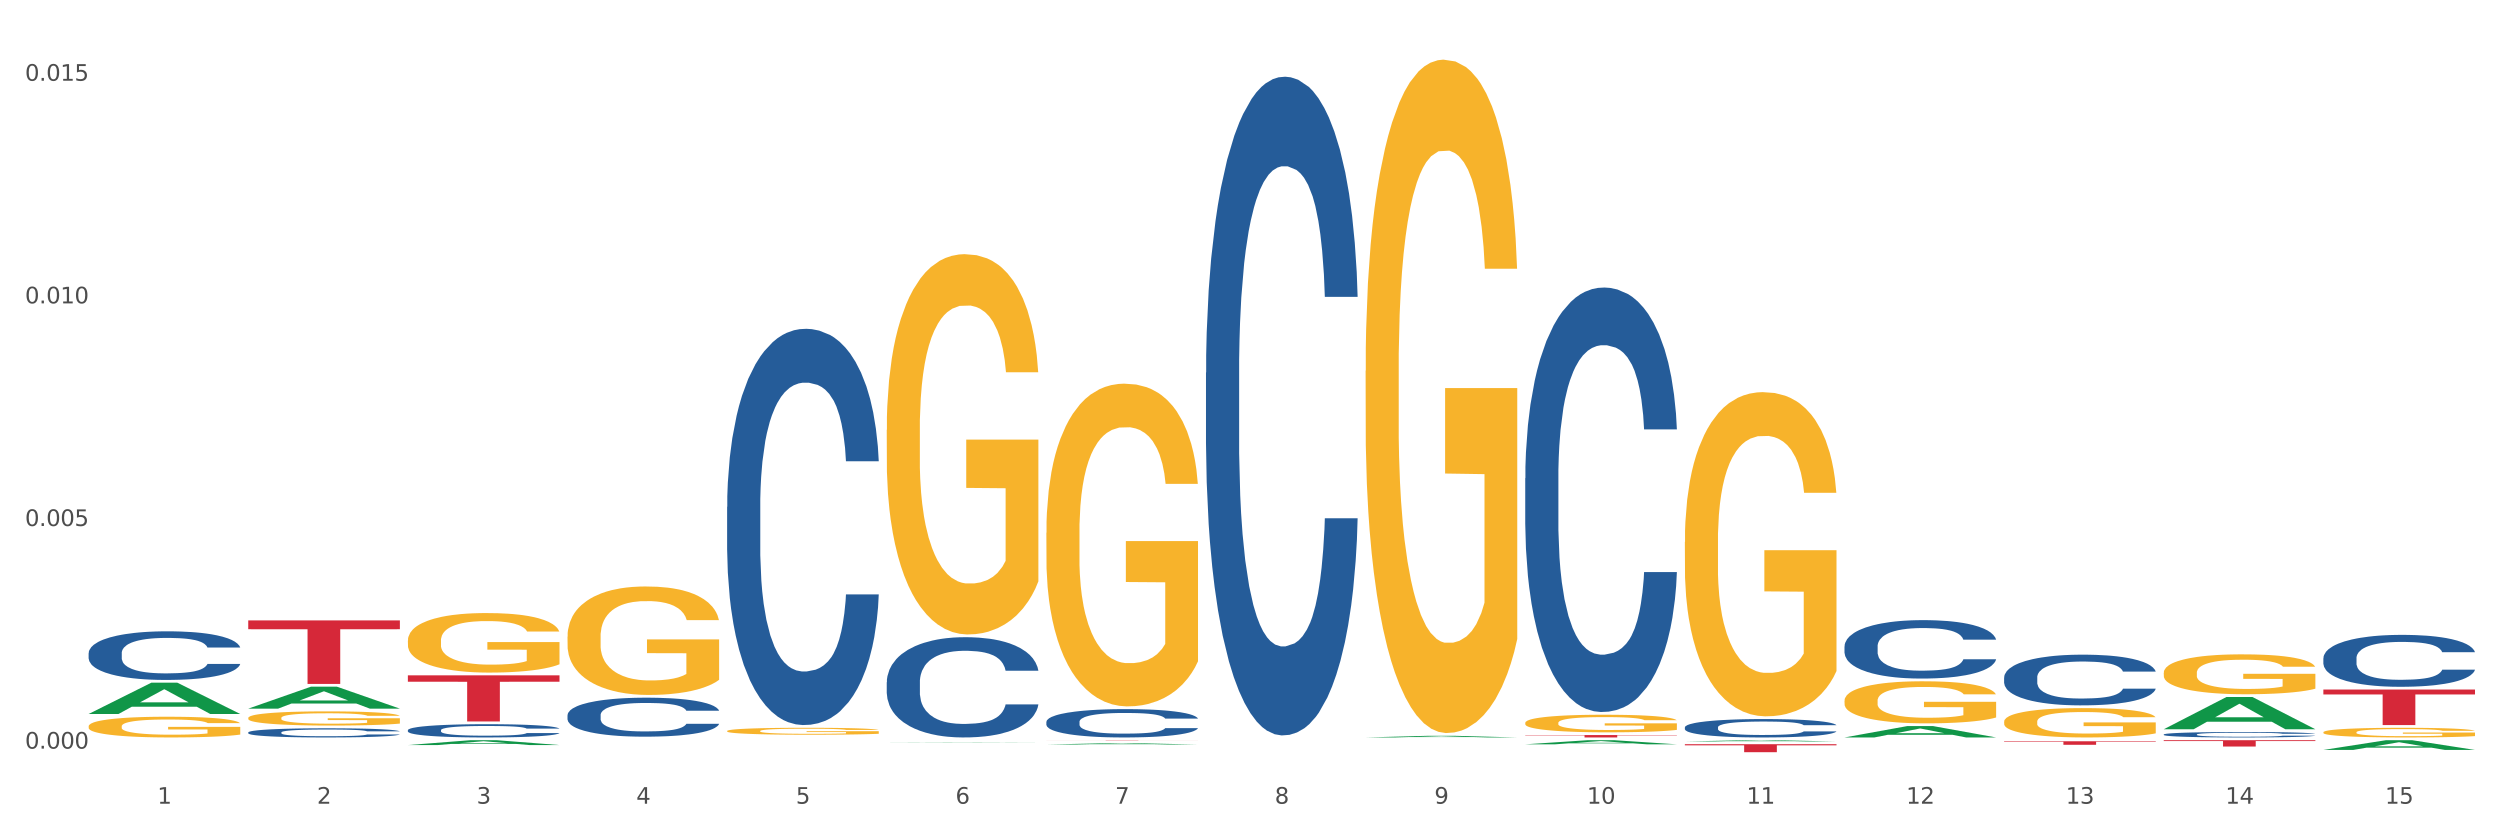
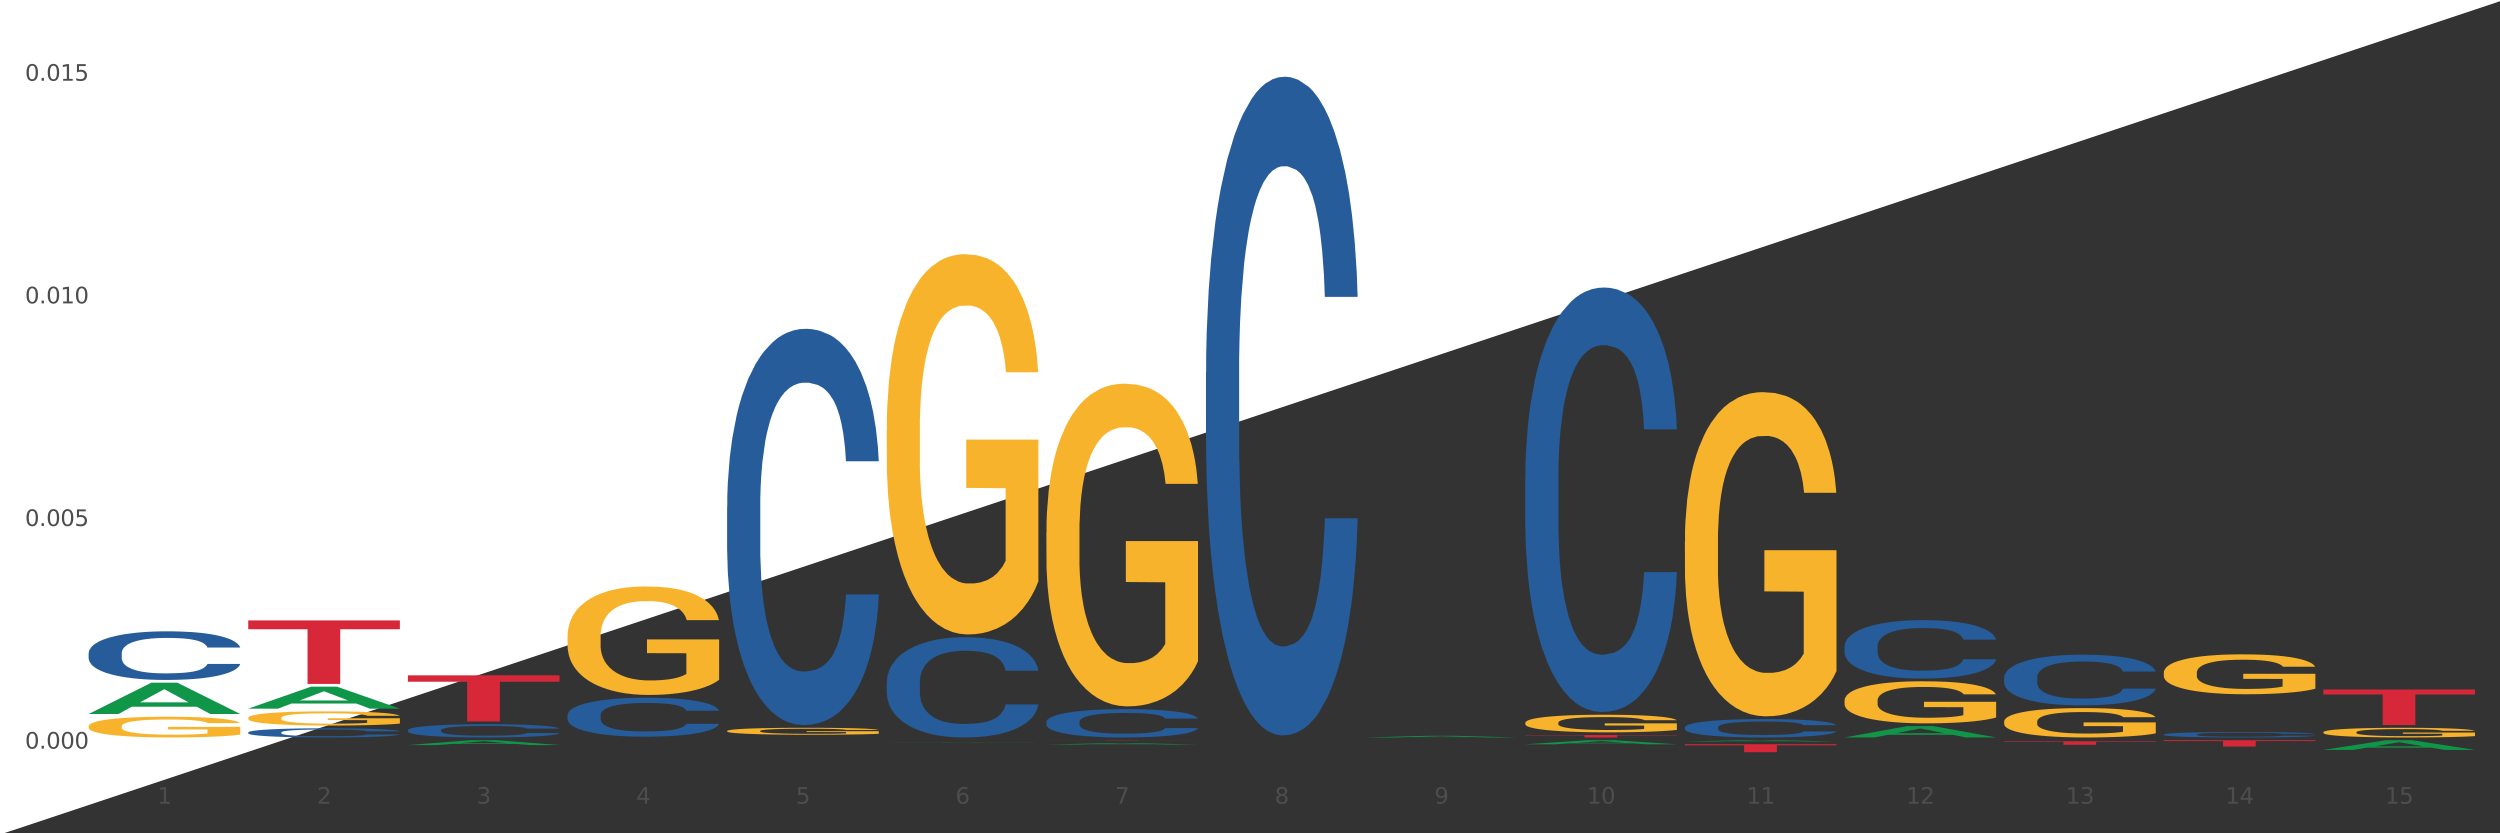
<svg xmlns="http://www.w3.org/2000/svg" xmlns:xlink="http://www.w3.org/1999/xlink" width="1080pt" height="360pt" viewBox="0 0 1080 360" version="1.1">
  <rect x="0" y="0" width="1080" height="360" fill="#333333" stroke="none" />
  <defs>
    <style type="text/css">*{stroke-linejoin: round; stroke-linecap: butt}</style>
  </defs>
  <g id="figure_1">
    <g id="patch_1">
-       <path d="M 0 360  L 1080 360  L 1080 0  L 0 0  z " style="fill: #ffffff; stroke: #ffffff; stroke-linejoin: miter" />
+       <path d="M 0 360  L 1080 0  L 0 0  z " style="fill: #ffffff; stroke: #ffffff; stroke-linejoin: miter" />
    </g>
    <g id="axes_1">
      <g id="matplotlib.axis_1">
        <g id="xtick_1">
          <g id="text_1">
            <g style="fill: #4d4d4d" transform="translate(67.984 347.204) scale(0.096 -0.096)">
              <defs>
                <path id="DejaVuSans-31" d="M 794 531  L 1825 531  L 1825 4091  L 703 3866  L 703 4441  L 1819 4666  L 2450 4666  L 2450 531  L 3481 531  L 3481 0  L 794 0  L 794 531  z " transform="scale(0.016)" />
              </defs>
              <use xlink:href="#DejaVuSans-31" />
            </g>
          </g>
        </g>
        <g id="xtick_2">
          <g id="text_2">
            <g style="fill: #4d4d4d" transform="translate(136.942 347.204) scale(0.096 -0.096)">
              <defs>
                <path id="DejaVuSans-32" d="M 1228 531  L 3431 531  L 3431 0  L 469 0  L 469 531  Q 828 903 1448 1529  Q 2069 2156 2228 2338  Q 2531 2678 2651 2914  Q 2772 3150 2772 3378  Q 2772 3750 2511 3984  Q 2250 4219 1831 4219  Q 1534 4219 1204 4116  Q 875 4013 500 3803  L 500 4441  Q 881 4594 1212 4672  Q 1544 4750 1819 4750  Q 2544 4750 2975 4387  Q 3406 4025 3406 3419  Q 3406 3131 3298 2873  Q 3191 2616 2906 2266  Q 2828 2175 2409 1742  Q 1991 1309 1228 531  z " transform="scale(0.016)" />
              </defs>
              <use xlink:href="#DejaVuSans-32" />
            </g>
          </g>
        </g>
        <g id="xtick_3">
          <g id="text_3">
            <g style="fill: #4d4d4d" transform="translate(205.899 347.204) scale(0.096 -0.096)">
              <defs>
                <path id="DejaVuSans-33" d="M 2597 2516  Q 3050 2419 3304 2112  Q 3559 1806 3559 1356  Q 3559 666 3084 287  Q 2609 -91 1734 -91  Q 1441 -91 1130 -33  Q 819 25 488 141  L 488 750  Q 750 597 1062 519  Q 1375 441 1716 441  Q 2309 441 2620 675  Q 2931 909 2931 1356  Q 2931 1769 2642 2001  Q 2353 2234 1838 2234  L 1294 2234  L 1294 2753  L 1863 2753  Q 2328 2753 2575 2939  Q 2822 3125 2822 3475  Q 2822 3834 2567 4026  Q 2313 4219 1838 4219  Q 1578 4219 1281 4162  Q 984 4106 628 3988  L 628 4550  Q 988 4650 1302 4700  Q 1616 4750 1894 4750  Q 2613 4750 3031 4423  Q 3450 4097 3450 3541  Q 3450 3153 3228 2886  Q 3006 2619 2597 2516  z " transform="scale(0.016)" />
              </defs>
              <use xlink:href="#DejaVuSans-33" />
            </g>
          </g>
        </g>
        <g id="xtick_4">
          <g id="text_4">
            <g style="fill: #4d4d4d" transform="translate(274.857 347.204) scale(0.096 -0.096)">
              <defs>
                <path id="DejaVuSans-34" d="M 2419 4116  L 825 1625  L 2419 1625  L 2419 4116  z M 2253 4666  L 3047 4666  L 3047 1625  L 3713 1625  L 3713 1100  L 3047 1100  L 3047 0  L 2419 0  L 2419 1100  L 313 1100  L 313 1709  L 2253 4666  z " transform="scale(0.016)" />
              </defs>
              <use xlink:href="#DejaVuSans-34" />
            </g>
          </g>
        </g>
        <g id="xtick_5">
          <g id="text_5">
            <g style="fill: #4d4d4d" transform="translate(343.815 347.204) scale(0.096 -0.096)">
              <defs>
                <path id="DejaVuSans-35" d="M 691 4666  L 3169 4666  L 3169 4134  L 1269 4134  L 1269 2991  Q 1406 3038 1543 3061  Q 1681 3084 1819 3084  Q 2600 3084 3056 2656  Q 3513 2228 3513 1497  Q 3513 744 3044 326  Q 2575 -91 1722 -91  Q 1428 -91 1123 -41  Q 819 9 494 109  L 494 744  Q 775 591 1075 516  Q 1375 441 1709 441  Q 2250 441 2565 725  Q 2881 1009 2881 1497  Q 2881 1984 2565 2268  Q 2250 2553 1709 2553  Q 1456 2553 1204 2497  Q 953 2441 691 2322  L 691 4666  z " transform="scale(0.016)" />
              </defs>
              <use xlink:href="#DejaVuSans-35" />
            </g>
          </g>
        </g>
        <g id="xtick_6">
          <g id="text_6">
            <g style="fill: #4d4d4d" transform="translate(412.772 347.204) scale(0.096 -0.096)">
              <defs>
                <path id="DejaVuSans-36" d="M 2113 2584  Q 1688 2584 1439 2293  Q 1191 2003 1191 1497  Q 1191 994 1439 701  Q 1688 409 2113 409  Q 2538 409 2786 701  Q 3034 994 3034 1497  Q 3034 2003 2786 2293  Q 2538 2584 2113 2584  z M 3366 4563  L 3366 3988  Q 3128 4100 2886 4159  Q 2644 4219 2406 4219  Q 1781 4219 1451 3797  Q 1122 3375 1075 2522  Q 1259 2794 1537 2939  Q 1816 3084 2150 3084  Q 2853 3084 3261 2657  Q 3669 2231 3669 1497  Q 3669 778 3244 343  Q 2819 -91 2113 -91  Q 1303 -91 875 529  Q 447 1150 447 2328  Q 447 3434 972 4092  Q 1497 4750 2381 4750  Q 2619 4750 2861 4703  Q 3103 4656 3366 4563  z " transform="scale(0.016)" />
              </defs>
              <use xlink:href="#DejaVuSans-36" />
            </g>
          </g>
        </g>
        <g id="xtick_7">
          <g id="text_7">
            <g style="fill: #4d4d4d" transform="translate(481.73 347.204) scale(0.096 -0.096)">
              <defs>
                <path id="DejaVuSans-37" d="M 525 4666  L 3525 4666  L 3525 4397  L 1831 0  L 1172 0  L 2766 4134  L 525 4134  L 525 4666  z " transform="scale(0.016)" />
              </defs>
              <use xlink:href="#DejaVuSans-37" />
            </g>
          </g>
        </g>
        <g id="xtick_8">
          <g id="text_8">
            <g style="fill: #4d4d4d" transform="translate(550.688 347.204) scale(0.096 -0.096)">
              <defs>
                <path id="DejaVuSans-38" d="M 2034 2216  Q 1584 2216 1326 1975  Q 1069 1734 1069 1313  Q 1069 891 1326 650  Q 1584 409 2034 409  Q 2484 409 2743 651  Q 3003 894 3003 1313  Q 3003 1734 2745 1975  Q 2488 2216 2034 2216  z M 1403 2484  Q 997 2584 770 2862  Q 544 3141 544 3541  Q 544 4100 942 4425  Q 1341 4750 2034 4750  Q 2731 4750 3128 4425  Q 3525 4100 3525 3541  Q 3525 3141 3298 2862  Q 3072 2584 2669 2484  Q 3125 2378 3379 2068  Q 3634 1759 3634 1313  Q 3634 634 3220 271  Q 2806 -91 2034 -91  Q 1263 -91 848 271  Q 434 634 434 1313  Q 434 1759 690 2068  Q 947 2378 1403 2484  z M 1172 3481  Q 1172 3119 1398 2916  Q 1625 2713 2034 2713  Q 2441 2713 2670 2916  Q 2900 3119 2900 3481  Q 2900 3844 2670 4047  Q 2441 4250 2034 4250  Q 1625 4250 1398 4047  Q 1172 3844 1172 3481  z " transform="scale(0.016)" />
              </defs>
              <use xlink:href="#DejaVuSans-38" />
            </g>
          </g>
        </g>
        <g id="xtick_9">
          <g id="text_9">
            <g style="fill: #4d4d4d" transform="translate(619.645 347.204) scale(0.096 -0.096)">
              <defs>
                <path id="DejaVuSans-39" d="M 703 97  L 703 672  Q 941 559 1184 500  Q 1428 441 1663 441  Q 2288 441 2617 861  Q 2947 1281 2994 2138  Q 2813 1869 2534 1725  Q 2256 1581 1919 1581  Q 1219 1581 811 2004  Q 403 2428 403 3163  Q 403 3881 828 4315  Q 1253 4750 1959 4750  Q 2769 4750 3195 4129  Q 3622 3509 3622 2328  Q 3622 1225 3098 567  Q 2575 -91 1691 -91  Q 1453 -91 1209 -44  Q 966 3 703 97  z M 1959 2075  Q 2384 2075 2632 2365  Q 2881 2656 2881 3163  Q 2881 3666 2632 3958  Q 2384 4250 1959 4250  Q 1534 4250 1286 3958  Q 1038 3666 1038 3163  Q 1038 2656 1286 2365  Q 1534 2075 1959 2075  z " transform="scale(0.016)" />
              </defs>
              <use xlink:href="#DejaVuSans-39" />
            </g>
          </g>
        </g>
        <g id="xtick_10">
          <g id="text_10">
            <g style="fill: #4d4d4d" transform="translate(685.549 347.204) scale(0.096 -0.096)">
              <defs>
                <path id="DejaVuSans-30" d="M 2034 4250  Q 1547 4250 1301 3770  Q 1056 3291 1056 2328  Q 1056 1369 1301 889  Q 1547 409 2034 409  Q 2525 409 2770 889  Q 3016 1369 3016 2328  Q 3016 3291 2770 3770  Q 2525 4250 2034 4250  z M 2034 4750  Q 2819 4750 3233 4129  Q 3647 3509 3647 2328  Q 3647 1150 3233 529  Q 2819 -91 2034 -91  Q 1250 -91 836 529  Q 422 1150 422 2328  Q 422 3509 836 4129  Q 1250 4750 2034 4750  z " transform="scale(0.016)" />
              </defs>
              <use xlink:href="#DejaVuSans-31" />
              <use xlink:href="#DejaVuSans-30" transform="translate(63.623 0)" />
            </g>
          </g>
        </g>
        <g id="xtick_11">
          <g id="text_11">
            <g style="fill: #4d4d4d" transform="translate(754.506 347.204) scale(0.096 -0.096)">
              <use xlink:href="#DejaVuSans-31" />
              <use xlink:href="#DejaVuSans-31" transform="translate(63.623 0)" />
            </g>
          </g>
        </g>
        <g id="xtick_12">
          <g id="text_12">
            <g style="fill: #4d4d4d" transform="translate(823.464 347.204) scale(0.096 -0.096)">
              <use xlink:href="#DejaVuSans-31" />
              <use xlink:href="#DejaVuSans-32" transform="translate(63.623 0)" />
            </g>
          </g>
        </g>
        <g id="xtick_13">
          <g id="text_13">
            <g style="fill: #4d4d4d" transform="translate(892.422 347.204) scale(0.096 -0.096)">
              <use xlink:href="#DejaVuSans-31" />
              <use xlink:href="#DejaVuSans-33" transform="translate(63.623 0)" />
            </g>
          </g>
        </g>
        <g id="xtick_14">
          <g id="text_14">
            <g style="fill: #4d4d4d" transform="translate(961.379 347.204) scale(0.096 -0.096)">
              <use xlink:href="#DejaVuSans-31" />
              <use xlink:href="#DejaVuSans-34" transform="translate(63.623 0)" />
            </g>
          </g>
        </g>
        <g id="xtick_15">
          <g id="text_15">
            <g style="fill: #4d4d4d" transform="translate(1030.337 347.204) scale(0.096 -0.096)">
              <use xlink:href="#DejaVuSans-31" />
              <use xlink:href="#DejaVuSans-35" transform="translate(63.623 0)" />
            </g>
          </g>
        </g>
        <g id="xtick_16" />
        <g id="xtick_17" />
        <g id="xtick_18" />
        <g id="xtick_19" />
        <g id="xtick_20" />
        <g id="xtick_21" />
        <g id="xtick_22" />
        <g id="xtick_23" />
        <g id="xtick_24" />
        <g id="xtick_25" />
        <g id="xtick_26" />
        <g id="xtick_27" />
        <g id="xtick_28" />
        <g id="xtick_29" />
      </g>
      <g id="matplotlib.axis_2">
        <g id="ytick_1">
          <g id="text_16">
            <g style="fill: #4d4d4d" transform="translate(10.8 323.406) scale(0.096 -0.096)">
              <defs>
                <path id="DejaVuSans-2e" d="M 684 794  L 1344 794  L 1344 0  L 684 0  L 684 794  z " transform="scale(0.016)" />
              </defs>
              <use xlink:href="#DejaVuSans-30" />
              <use xlink:href="#DejaVuSans-2e" transform="translate(63.623 0)" />
              <use xlink:href="#DejaVuSans-30" transform="translate(95.41 0)" />
              <use xlink:href="#DejaVuSans-30" transform="translate(159.033 0)" />
              <use xlink:href="#DejaVuSans-30" transform="translate(222.656 0)" />
            </g>
          </g>
        </g>
        <g id="ytick_2">
          <g id="text_17">
            <g style="fill: #4d4d4d" transform="translate(10.8 227.232) scale(0.096 -0.096)">
              <use xlink:href="#DejaVuSans-30" />
              <use xlink:href="#DejaVuSans-2e" transform="translate(63.623 0)" />
              <use xlink:href="#DejaVuSans-30" transform="translate(95.41 0)" />
              <use xlink:href="#DejaVuSans-30" transform="translate(159.033 0)" />
              <use xlink:href="#DejaVuSans-35" transform="translate(222.656 0)" />
            </g>
          </g>
        </g>
        <g id="ytick_3">
          <g id="text_18">
            <g style="fill: #4d4d4d" transform="translate(10.8 131.058) scale(0.096 -0.096)">
              <use xlink:href="#DejaVuSans-30" />
              <use xlink:href="#DejaVuSans-2e" transform="translate(63.623 0)" />
              <use xlink:href="#DejaVuSans-30" transform="translate(95.41 0)" />
              <use xlink:href="#DejaVuSans-31" transform="translate(159.033 0)" />
              <use xlink:href="#DejaVuSans-30" transform="translate(222.656 0)" />
            </g>
          </g>
        </g>
        <g id="ytick_4">
          <g id="text_19">
            <g style="fill: #4d4d4d" transform="translate(10.8 34.884) scale(0.096 -0.096)">
              <use xlink:href="#DejaVuSans-30" />
              <use xlink:href="#DejaVuSans-2e" transform="translate(63.623 0)" />
              <use xlink:href="#DejaVuSans-30" transform="translate(95.41 0)" />
              <use xlink:href="#DejaVuSans-31" transform="translate(159.033 0)" />
              <use xlink:href="#DejaVuSans-35" transform="translate(222.656 0)" />
            </g>
          </g>
        </g>
        <g id="ytick_5" />
        <g id="ytick_6" />
        <g id="ytick_7" />
      </g>
      <g id="PolyCollection_1">
        <path d="M 38.283 308.425  L 38.351 308.412  L 65.365 294.923  L 76.576 294.91  L 103.793 308.45  L 90.826 308.45  L 84.95 305.297  L 57.058 305.297  L 56.855 305.348  L 51.182 308.45  L 38.283 308.45  L 38.283 308.425  L 60.57 303.416  L 81.438 303.403  L 71.105 297.796  L 70.97 297.771  L 70.835 297.809  L 60.502 303.403  L 60.57 303.416  L 38.283 308.425  z " clip-path="url(#p2a9f307fe9)" style="fill: #109648" />
        <path d="M 107.241 306.12  L 107.308 306.111  L 134.323 296.653  L 145.533 296.644  L 172.75 306.138  L 159.784 306.138  L 153.908 303.927  L 126.016 303.927  L 125.813 303.963  L 120.14 306.138  L 107.241 306.138  L 107.241 306.12  L 129.527 302.608  L 150.396 302.599  L 140.063 298.668  L 139.928 298.65  L 139.793 298.677  L 129.46 302.599  L 129.527 302.608  L 107.241 306.12  z " clip-path="url(#p2a9f307fe9)" style="fill: #109648" />
        <path d="M 176.198 321.862  L 176.266 321.86  L 203.28 319.76  L 214.491 319.758  L 241.708 321.866  L 228.741 321.866  L 222.866 321.375  L 194.973 321.375  L 194.771 321.383  L 189.098 321.866  L 176.198 321.866  L 176.198 321.862  L 198.485 321.082  L 219.354 321.08  L 209.021 320.208  L 208.886 320.204  L 208.751 320.21  L 198.418 321.08  L 198.485 321.082  L 176.198 321.862  z " clip-path="url(#p2a9f307fe9)" style="fill: #109648" />
        <path d="M 383.071 320.651  L 383.139 320.651  L 410.153 320.547  L 421.364 320.547  L 448.581 320.651  L 435.614 320.651  L 429.739 320.627  L 401.846 320.627  L 401.644 320.627  L 395.971 320.651  L 383.071 320.651  L 383.071 320.651  L 405.358 320.613  L 426.227 320.613  L 415.894 320.569  L 415.759 320.569  L 415.624 320.569  L 405.291 320.613  L 405.358 320.613  L 383.071 320.651  z " clip-path="url(#p2a9f307fe9)" style="fill: #109648" />
        <path d="M 452.029 321.64  L 452.096 321.639  L 479.111 321.044  L 490.322 321.044  L 517.539 321.641  L 504.572 321.641  L 498.696 321.502  L 470.804 321.502  L 470.601 321.504  L 464.928 321.641  L 452.029 321.641  L 452.029 321.64  L 474.316 321.419  L 495.184 321.418  L 484.851 321.171  L 484.716 321.17  L 484.581 321.172  L 474.248 321.418  L 474.316 321.419  L 452.029 321.64  z " clip-path="url(#p2a9f307fe9)" style="fill: #109648" />
        <path d="M 589.944 318.581  L 590.012 318.58  L 617.026 317.86  L 628.237 317.859  L 655.454 318.582  L 642.487 318.582  L 636.612 318.414  L 608.719 318.414  L 608.517 318.417  L 602.844 318.582  L 589.944 318.582  L 589.944 318.581  L 612.231 318.314  L 633.1 318.313  L 622.767 318.013  L 622.632 318.012  L 622.497 318.014  L 612.164 318.313  L 612.231 318.314  L 589.944 318.581  z " clip-path="url(#p2a9f307fe9)" style="fill: #109648" />
        <path d="M 727.86 320.315  L 727.927 320.314  L 754.941 319.759  L 766.152 319.758  L 793.369 320.316  L 780.402 320.316  L 774.527 320.186  L 746.635 320.186  L 746.432 320.188  L 740.759 320.316  L 727.86 320.316  L 727.86 320.315  L 750.146 320.109  L 771.015 320.108  L 760.682 319.877  L 760.547 319.876  L 760.412 319.878  L 750.079 320.108  L 750.146 320.109  L 727.86 320.315  z " clip-path="url(#p2a9f307fe9)" style="fill: #109648" />
        <path d="M 658.902 321.544  L 658.969 321.542  L 685.984 319.76  L 697.195 319.758  L 724.412 321.547  L 711.445 321.547  L 705.569 321.13  L 677.677 321.13  L 677.474 321.137  L 671.801 321.547  L 658.902 321.547  L 658.902 321.544  L 681.189 320.882  L 702.057 320.88  L 691.724 320.14  L 691.589 320.136  L 691.454 320.141  L 681.121 320.88  L 681.189 320.882  L 658.902 321.544  z " clip-path="url(#p2a9f307fe9)" style="fill: #109648" />
        <path d="M 796.817 318.573  L 796.885 318.569  L 823.899 313.674  L 835.11 313.67  L 862.327 318.582  L 849.36 318.582  L 843.485 317.438  L 815.592 317.438  L 815.39 317.457  L 809.717 318.582  L 796.817 318.582  L 796.817 318.573  L 819.104 316.756  L 839.973 316.751  L 829.64 314.717  L 829.505 314.708  L 829.37 314.721  L 819.037 316.751  L 819.104 316.756  L 796.817 318.573  z " clip-path="url(#p2a9f307fe9)" style="fill: #109648" />
-         <path d="M 934.733 315.021  L 934.8 315.008  L 961.814 301.11  L 973.025 301.096  L 1000.242 315.048  L 987.275 315.048  L 981.4 311.799  L 953.508 311.799  L 953.305 311.851  L 947.632 315.048  L 934.733 315.048  L 934.733 315.021  L 957.019 309.86  L 977.888 309.847  L 967.555 304.07  L 967.42 304.044  L 967.285 304.083  L 956.952 309.847  L 957.019 309.86  L 934.733 315.021  z " clip-path="url(#p2a9f307fe9)" style="fill: #109648" />
        <path d="M 520.987 161  L 521.064 160.74  L 521.064 153.463  L 521.296 143.588  L 522.148 125.396  L 523.232 111.622  L 525.091 95.51  L 526.097 88.753  L 527.414 81.216  L 530.124 69.002  L 533.221 58.607  L 535.389 52.889  L 537.016 49.251  L 540.655 42.754  L 542.746 39.895  L 544.914 37.556  L 546.772 35.997  L 549.87 34.178  L 552.348 33.398  L 555.213 33.138  L 557.613 33.398  L 560.788 34.438  L 565.434 37.556  L 567.215 39.375  L 569.616 42.494  L 572.094 46.652  L 574.107 50.81  L 576.43 56.787  L 578.83 64.584  L 581.153 74.459  L 582.78 83.555  L 584.096 93.171  L 585.257 104.865  L 586.109 117.6  L 586.496 128.255  L 572.326 128.255  L 571.939 118.639  L 571.164 108.244  L 570.39 101.227  L 569.538 95.51  L 568.222 89.013  L 567.06 84.855  L 565.124 79.917  L 563.343 76.798  L 561.872 74.979  L 560.091 73.42  L 556.297 71.861  L 553.587 71.861  L 551.883 72.38  L 549.792 73.68  L 548.011 75.499  L 545.921 78.617  L 544.294 81.996  L 542.668 86.414  L 541.739 89.532  L 540.345 95.25  L 539.416 99.928  L 538.177 107.984  L 537.48 113.701  L 536.241 128.515  L 535.699 139.43  L 535.467 146.966  L 535.312 155.283  L 535.312 195.824  L 535.777 214.016  L 536.164 221.812  L 536.783 230.648  L 537.945 242.083  L 539.648 253.258  L 541.429 261.314  L 542.901 266.252  L 544.294 269.89  L 545.688 272.749  L 547.392 275.348  L 548.786 276.907  L 550.876 278.467  L 553.354 279.246  L 555.29 279.246  L 559.239 277.947  L 561.02 276.647  L 562.724 274.828  L 564.582 271.969  L 566.054 268.851  L 566.905 266.512  L 568.299 261.574  L 569.383 256.377  L 570.313 250.399  L 570.932 245.202  L 571.629 237.405  L 572.171 228.569  L 572.326 223.891  L 586.496 223.891  L 586.187 233.247  L 585.645 242.343  L 584.561 254.557  L 583.709 261.574  L 582.392 270.15  L 580.999 277.427  L 579.063 285.483  L 577.282 291.461  L 575.423 296.658  L 573.41 301.336  L 569.77 307.833  L 568.454 309.652  L 565.666 312.771  L 563.498 314.59  L 560.323 316.409  L 557.071 317.449  L 553.664 317.709  L 550.644 317.189  L 547.314 315.63  L 545.224 314.07  L 542.901 311.731  L 540.19 308.093  L 537.635 303.675  L 535.235 298.477  L 532.989 292.5  L 530.898 285.743  L 528.188 274.568  L 526.175 263.653  L 524.703 253.518  L 523.697 244.942  L 522.69 234.027  L 522.148 226.49  L 521.296 208.298  L 520.987 191.406  L 520.987 161  z " clip-path="url(#p2a9f307fe9)" style="fill: #255c99" />
        <path d="M 658.902 206.605  L 658.979 206.438  L 658.979 201.749  L 659.212 195.385  L 660.063 183.662  L 661.148 174.786  L 663.006 164.403  L 664.013 160.049  L 665.329 155.192  L 668.039 147.321  L 671.137 140.622  L 673.305 136.938  L 674.931 134.593  L 678.57 130.407  L 680.661 128.564  L 682.829 127.057  L 684.688 126.052  L 687.785 124.88  L 690.263 124.378  L 693.128 124.21  L 695.529 124.378  L 698.703 125.048  L 703.349 127.057  L 705.13 128.23  L 707.531 130.239  L 710.009 132.919  L 712.022 135.598  L 714.345 139.45  L 716.746 144.474  L 719.069 150.838  L 720.695 156.699  L 722.011 162.896  L 723.173 170.432  L 724.025 178.638  L 724.412 185.504  L 710.241 185.504  L 709.854 179.308  L 709.08 172.609  L 708.305 168.087  L 707.454 164.403  L 706.137 160.216  L 704.976 157.537  L 703.04 154.355  L 701.259 152.345  L 699.787 151.173  L 698.006 150.168  L 694.212 149.163  L 691.502 149.163  L 689.798 149.498  L 687.708 150.336  L 685.927 151.508  L 683.836 153.517  L 682.21 155.695  L 680.584 158.542  L 679.654 160.551  L 678.261 164.235  L 677.331 167.25  L 676.092 172.442  L 675.396 176.126  L 674.157 185.672  L 673.615 192.705  L 673.382 197.562  L 673.227 202.921  L 673.227 229.046  L 673.692 240.769  L 674.079 245.793  L 674.699 251.487  L 675.86 258.856  L 677.564 266.057  L 679.345 271.249  L 680.816 274.43  L 682.21 276.775  L 683.604 278.617  L 685.307 280.292  L 686.701 281.297  L 688.792 282.302  L 691.27 282.804  L 693.206 282.804  L 697.155 281.967  L 698.936 281.129  L 700.639 279.957  L 702.498 278.115  L 703.969 276.105  L 704.821 274.598  L 706.215 271.416  L 707.299 268.067  L 708.228 264.215  L 708.847 260.865  L 709.544 255.841  L 710.086 250.147  L 710.241 247.133  L 724.412 247.133  L 724.102 253.162  L 723.56 259.023  L 722.476 266.894  L 721.624 271.416  L 720.308 276.943  L 718.914 281.632  L 716.978 286.823  L 715.197 290.675  L 713.339 294.024  L 711.325 297.039  L 707.686 301.226  L 706.369 302.398  L 703.582 304.408  L 701.414 305.58  L 698.239 306.752  L 694.987 307.422  L 691.579 307.589  L 688.559 307.255  L 685.23 306.25  L 683.139 305.245  L 680.816 303.738  L 678.106 301.393  L 675.55 298.546  L 673.15 295.197  L 670.904 291.345  L 668.814 286.991  L 666.103 279.79  L 664.09 272.756  L 662.619 266.224  L 661.612 260.698  L 660.605 253.664  L 660.063 248.808  L 659.212 237.085  L 658.902 226.199  L 658.902 206.605  z " clip-path="url(#p2a9f307fe9)" style="fill: #255c99" />
        <path d="M 727.86 314.204  L 727.937 314.197  L 727.937 313.994  L 728.169 313.718  L 729.021 313.21  L 730.105 312.825  L 731.964 312.375  L 732.97 312.186  L 734.287 311.975  L 736.997 311.634  L 740.094 311.344  L 742.262 311.184  L 743.889 311.082  L 747.528 310.901  L 749.619 310.821  L 751.787 310.755  L 753.645 310.712  L 756.743 310.661  L 759.221 310.639  L 762.086 310.632  L 764.486 310.639  L 767.661 310.668  L 772.307 310.755  L 774.088 310.806  L 776.489 310.893  L 778.967 311.01  L 780.98 311.126  L 783.303 311.293  L 785.703 311.511  L 788.026 311.786  L 789.652 312.041  L 790.969 312.309  L 792.13 312.636  L 792.982 312.992  L 793.369 313.289  L 779.199 313.289  L 778.812 313.021  L 778.037 312.73  L 777.263 312.534  L 776.411 312.375  L 775.095 312.193  L 773.933 312.077  L 771.997 311.939  L 770.216 311.852  L 768.745 311.801  L 766.964 311.757  L 763.17 311.714  L 760.46 311.714  L 758.756 311.728  L 756.665 311.765  L 754.884 311.816  L 752.794 311.903  L 751.167 311.997  L 749.541 312.12  L 748.612 312.208  L 747.218 312.367  L 746.289 312.498  L 745.05 312.723  L 744.353 312.883  L 743.114 313.297  L 742.572 313.602  L 742.34 313.812  L 742.185 314.045  L 742.185 315.177  L 742.65 315.685  L 743.037 315.903  L 743.656 316.15  L 744.818 316.47  L 746.521 316.782  L 748.302 317.007  L 749.774 317.145  L 751.167 317.246  L 752.561 317.326  L 754.265 317.399  L 755.659 317.443  L 757.749 317.486  L 760.227 317.508  L 762.163 317.508  L 766.112 317.472  L 767.893 317.435  L 769.597 317.384  L 771.455 317.305  L 772.927 317.217  L 773.778 317.152  L 775.172 317.014  L 776.256 316.869  L 777.186 316.702  L 777.805 316.557  L 778.502 316.339  L 779.044 316.092  L 779.199 315.961  L 793.369 315.961  L 793.06 316.223  L 792.518 316.477  L 791.433 316.818  L 790.582 317.014  L 789.265 317.254  L 787.871 317.457  L 785.936 317.682  L 784.155 317.849  L 782.296 317.994  L 780.283 318.125  L 776.643 318.307  L 775.327 318.357  L 772.539 318.444  L 770.371 318.495  L 767.196 318.546  L 763.944 318.575  L 760.537 318.582  L 757.517 318.568  L 754.187 318.524  L 752.097 318.481  L 749.774 318.415  L 747.063 318.314  L 744.508 318.19  L 742.108 318.045  L 739.862 317.878  L 737.771 317.689  L 735.061 317.377  L 733.048 317.072  L 731.576 316.789  L 730.57 316.549  L 729.563 316.245  L 729.021 316.034  L 728.169 315.526  L 727.86 315.054  L 727.86 314.204  z " clip-path="url(#p2a9f307fe9)" style="fill: #255c99" />
        <path d="M 796.817 279.237  L 796.895 279.214  L 796.895 278.569  L 797.127 277.693  L 797.979 276.079  L 799.063 274.857  L 800.921 273.428  L 801.928 272.828  L 803.244 272.16  L 805.955 271.077  L 809.052 270.154  L 811.22 269.647  L 812.846 269.325  L 816.486 268.748  L 818.576 268.495  L 820.745 268.287  L 822.603 268.149  L 825.7 267.988  L 828.178 267.918  L 831.043 267.895  L 833.444 267.918  L 836.619 268.011  L 841.265 268.287  L 843.046 268.449  L 845.446 268.725  L 847.924 269.094  L 849.937 269.463  L 852.261 269.993  L 854.661 270.685  L 856.984 271.561  L 858.61 272.367  L 859.927 273.22  L 861.088 274.258  L 861.94 275.387  L 862.327 276.332  L 848.156 276.332  L 847.769 275.48  L 846.995 274.557  L 846.221 273.935  L 845.369 273.428  L 844.052 272.852  L 842.891 272.483  L 840.955 272.045  L 839.174 271.768  L 837.703 271.607  L 835.922 271.468  L 832.127 271.33  L 829.417 271.33  L 827.714 271.376  L 825.623 271.491  L 823.842 271.653  L 821.751 271.929  L 820.125 272.229  L 818.499 272.621  L 817.57 272.898  L 816.176 273.405  L 815.247 273.82  L 814.008 274.534  L 813.311 275.042  L 812.072 276.356  L 811.53 277.324  L 811.298 277.992  L 811.143 278.73  L 811.143 282.326  L 811.607 283.94  L 811.994 284.631  L 812.614 285.415  L 813.775 286.429  L 815.479 287.421  L 817.26 288.135  L 818.731 288.573  L 820.125 288.896  L 821.519 289.15  L 823.222 289.38  L 824.616 289.518  L 826.707 289.657  L 829.185 289.726  L 831.121 289.726  L 835.07 289.611  L 836.851 289.495  L 838.555 289.334  L 840.413 289.08  L 841.884 288.804  L 842.736 288.596  L 844.13 288.158  L 845.214 287.697  L 846.143 287.167  L 846.763 286.706  L 847.46 286.014  L 848.002 285.231  L 848.156 284.816  L 862.327 284.816  L 862.017 285.646  L 861.475 286.452  L 860.391 287.536  L 859.539 288.158  L 858.223 288.919  L 856.829 289.564  L 854.893 290.279  L 853.112 290.809  L 851.254 291.27  L 849.241 291.685  L 845.601 292.262  L 844.285 292.423  L 841.497 292.7  L 839.329 292.861  L 836.154 293.022  L 832.902 293.115  L 829.495 293.138  L 826.475 293.091  L 823.145 292.953  L 821.054 292.815  L 818.731 292.607  L 816.021 292.285  L 813.466 291.893  L 811.065 291.432  L 808.82 290.901  L 806.729 290.302  L 804.019 289.311  L 802.005 288.343  L 800.534 287.444  L 799.527 286.683  L 798.521 285.715  L 797.979 285.046  L 797.127 283.433  L 796.817 281.934  L 796.817 279.237  z " clip-path="url(#p2a9f307fe9)" style="fill: #255c99" />
        <path d="M 865.775 292.657  L 865.852 292.637  L 865.852 292.077  L 866.085 291.317  L 866.936 289.916  L 868.021 288.856  L 869.879 287.615  L 870.886 287.095  L 872.202 286.515  L 874.912 285.574  L 878.01 284.774  L 880.178 284.334  L 881.804 284.053  L 885.443 283.553  L 887.534 283.333  L 889.702 283.153  L 891.561 283.033  L 894.658 282.893  L 897.136 282.833  L 900.001 282.813  L 902.402 282.833  L 905.576 282.913  L 910.222 283.153  L 912.003 283.293  L 914.404 283.533  L 916.882 283.853  L 918.895 284.174  L 921.218 284.634  L 923.619 285.234  L 925.942 285.994  L 927.568 286.695  L 928.884 287.435  L 930.046 288.335  L 930.898 289.316  L 931.285 290.136  L 917.114 290.136  L 916.727 289.396  L 915.953 288.595  L 915.178 288.055  L 914.326 287.615  L 913.01 287.115  L 911.849 286.795  L 909.913 286.415  L 908.132 286.174  L 906.66 286.034  L 904.879 285.914  L 901.085 285.794  L 898.375 285.794  L 896.671 285.834  L 894.581 285.934  L 892.8 286.074  L 890.709 286.314  L 889.083 286.575  L 887.457 286.915  L 886.527 287.155  L 885.134 287.595  L 884.204 287.955  L 882.965 288.575  L 882.269 289.016  L 881.03 290.156  L 880.488 290.996  L 880.255 291.577  L 880.1 292.217  L 880.1 295.338  L 880.565 296.739  L 880.952 297.339  L 881.572 298.02  L 882.733 298.9  L 884.437 299.76  L 886.218 300.381  L 887.689 300.761  L 889.083 301.041  L 890.477 301.261  L 892.18 301.461  L 893.574 301.581  L 895.665 301.701  L 898.143 301.761  L 900.078 301.761  L 904.028 301.661  L 905.809 301.561  L 907.512 301.421  L 909.371 301.201  L 910.842 300.961  L 911.694 300.781  L 913.088 300.401  L 914.172 300  L 915.101 299.54  L 915.72 299.14  L 916.417 298.54  L 916.959 297.859  L 917.114 297.499  L 931.285 297.499  L 930.975 298.22  L 930.433 298.92  L 929.349 299.86  L 928.497 300.401  L 927.181 301.061  L 925.787 301.621  L 923.851 302.241  L 922.07 302.702  L 920.212 303.102  L 918.198 303.462  L 914.559 303.962  L 913.242 304.102  L 910.455 304.342  L 908.287 304.482  L 905.112 304.622  L 901.859 304.702  L 898.452 304.722  L 895.432 304.682  L 892.103 304.562  L 890.012 304.442  L 887.689 304.262  L 884.979 303.982  L 882.423 303.642  L 880.023 303.242  L 877.777 302.782  L 875.687 302.261  L 872.976 301.401  L 870.963 300.561  L 869.492 299.78  L 868.485 299.12  L 867.478 298.28  L 866.936 297.699  L 866.085 296.299  L 865.775 294.998  L 865.775 292.657  z " clip-path="url(#p2a9f307fe9)" style="fill: #255c99" />
        <path d="M 934.733 317.283  L 934.81 317.281  L 934.81 317.221  L 935.042 317.139  L 935.894 316.988  L 936.978 316.874  L 938.837 316.741  L 939.843 316.685  L 941.16 316.622  L 943.87 316.521  L 946.967 316.435  L 949.135 316.387  L 950.762 316.357  L 954.401 316.303  L 956.492 316.28  L 958.66 316.26  L 960.518 316.247  L 963.616 316.232  L 966.094 316.226  L 968.959 316.224  L 971.359 316.226  L 974.534 316.234  L 979.18 316.26  L 980.961 316.275  L 983.362 316.301  L 985.839 316.336  L 987.853 316.37  L 990.176 316.42  L 992.576 316.484  L 994.899 316.566  L 996.525 316.642  L 997.842 316.721  L 999.003 316.818  L 999.855 316.924  L 1000.242 317.012  L 986.072 317.012  L 985.685 316.932  L 984.91 316.846  L 984.136 316.788  L 983.284 316.741  L 981.968 316.687  L 980.806 316.652  L 978.87 316.611  L 977.089 316.586  L 975.618 316.57  L 973.837 316.558  L 970.043 316.545  L 967.333 316.545  L 965.629 316.549  L 963.538 316.56  L 961.757 316.575  L 959.667 316.601  L 958.04 316.629  L 956.414 316.665  L 955.485 316.691  L 954.091 316.738  L 953.162 316.777  L 951.923 316.844  L 951.226 316.891  L 949.987 317.014  L 949.445 317.105  L 949.213 317.167  L 949.058 317.236  L 949.058 317.572  L 949.523 317.723  L 949.91 317.788  L 950.529 317.861  L 951.691 317.956  L 953.394 318.048  L 955.175 318.115  L 956.647 318.156  L 958.04 318.186  L 959.434 318.21  L 961.138 318.231  L 962.532 318.244  L 964.622 318.257  L 967.1 318.264  L 969.036 318.264  L 972.985 318.253  L 974.766 318.242  L 976.47 318.227  L 978.328 318.203  L 979.8 318.177  L 980.651 318.158  L 982.045 318.117  L 983.129 318.074  L 984.058 318.025  L 984.678 317.981  L 985.375 317.917  L 985.917 317.844  L 986.072 317.805  L 1000.242 317.805  L 999.933 317.882  L 999.391 317.958  L 998.306 318.059  L 997.455 318.117  L 996.138 318.188  L 994.744 318.249  L 992.809 318.315  L 991.028 318.365  L 989.169 318.408  L 987.156 318.447  L 983.516 318.501  L 982.2 318.516  L 979.412 318.542  L 977.244 318.557  L 974.069 318.572  L 970.817 318.58  L 967.41 318.582  L 964.39 318.578  L 961.06 318.565  L 958.97 318.552  L 956.647 318.533  L 953.936 318.503  L 951.381 318.466  L 948.981 318.423  L 946.735 318.373  L 944.644 318.317  L 941.934 318.225  L 939.921 318.134  L 938.449 318.05  L 937.443 317.979  L 936.436 317.889  L 935.894 317.826  L 935.042 317.676  L 934.733 317.536  L 934.733 317.283  z " clip-path="url(#p2a9f307fe9)" style="fill: #255c99" />
-         <path d="M 1003.69 284.343  L 1003.768 284.323  L 1003.768 283.749  L 1004 282.97  L 1004.852 281.536  L 1005.936 280.45  L 1007.794 279.18  L 1008.801 278.647  L 1010.117 278.053  L 1012.828 277.09  L 1015.925 276.27  L 1018.093 275.82  L 1019.719 275.533  L 1023.359 275.021  L 1025.449 274.795  L 1027.618 274.611  L 1029.476 274.488  L 1032.573 274.345  L 1035.051 274.283  L 1037.916 274.263  L 1040.317 274.283  L 1043.492 274.365  L 1048.138 274.611  L 1049.919 274.754  L 1052.319 275  L 1054.797 275.328  L 1056.81 275.656  L 1059.133 276.127  L 1061.534 276.742  L 1063.857 277.52  L 1065.483 278.237  L 1066.8 278.995  L 1067.961 279.917  L 1068.813 280.921  L 1069.2 281.761  L 1055.029 281.761  L 1054.642 281.003  L 1053.868 280.184  L 1053.094 279.631  L 1052.242 279.18  L 1050.925 278.668  L 1049.764 278.34  L 1047.828 277.951  L 1046.047 277.705  L 1044.576 277.561  L 1042.795 277.438  L 1039 277.315  L 1036.29 277.315  L 1034.587 277.356  L 1032.496 277.459  L 1030.715 277.602  L 1028.624 277.848  L 1026.998 278.114  L 1025.372 278.463  L 1024.443 278.709  L 1023.049 279.159  L 1022.12 279.528  L 1020.881 280.163  L 1020.184 280.614  L 1018.945 281.782  L 1018.403 282.642  L 1018.171 283.237  L 1018.016 283.892  L 1018.016 287.089  L 1018.48 288.523  L 1018.867 289.137  L 1019.487 289.834  L 1020.648 290.736  L 1022.352 291.617  L 1024.133 292.252  L 1025.604 292.641  L 1026.998 292.928  L 1028.392 293.153  L 1030.095 293.358  L 1031.489 293.481  L 1033.58 293.604  L 1036.058 293.665  L 1037.994 293.665  L 1041.943 293.563  L 1043.724 293.461  L 1045.428 293.317  L 1047.286 293.092  L 1048.757 292.846  L 1049.609 292.661  L 1051.003 292.272  L 1052.087 291.862  L 1053.016 291.391  L 1053.636 290.981  L 1054.333 290.367  L 1054.875 289.67  L 1055.029 289.301  L 1069.2 289.301  L 1068.89 290.039  L 1068.348 290.756  L 1067.264 291.719  L 1066.412 292.272  L 1065.096 292.948  L 1063.702 293.522  L 1061.766 294.157  L 1059.985 294.628  L 1058.127 295.038  L 1056.114 295.407  L 1052.474 295.919  L 1051.158 296.063  L 1048.37 296.308  L 1046.202 296.452  L 1043.027 296.595  L 1039.775 296.677  L 1036.368 296.698  L 1033.348 296.657  L 1030.018 296.534  L 1027.927 296.411  L 1025.604 296.226  L 1022.894 295.94  L 1020.339 295.591  L 1017.938 295.182  L 1015.693 294.71  L 1013.602 294.178  L 1010.892 293.297  L 1008.878 292.436  L 1007.407 291.637  L 1006.4 290.961  L 1005.394 290.1  L 1004.852 289.506  L 1004 288.072  L 1003.69 286.74  L 1003.69 284.343  z " clip-path="url(#p2a9f307fe9)" style="fill: #255c99" />
        <path d="M 865.775 320.234  L 931.285 320.234  L 931.285 320.446  L 905.515 320.448  L 905.515 321.76  L 891.389 321.76  L 891.389 320.448  L 865.775 320.446  L 865.775 320.236  L 865.775 320.234  z " clip-path="url(#p2a9f307fe9)" style="fill: #d62839" />
        <path d="M 934.733 319.758  L 1000.242 319.758  L 1000.242 320.141  L 974.473 320.144  L 974.473 322.514  L 960.347 322.514  L 960.347 320.144  L 934.733 320.141  L 934.733 319.761  L 934.733 319.758  z " clip-path="url(#p2a9f307fe9)" style="fill: #d62839" />
        <path d="M 1003.69 297.874  L 1069.2 297.874  L 1069.2 300.008  L 1043.431 300.023  L 1043.431 313.233  L 1029.304 313.233  L 1029.304 300.023  L 1003.69 300.008  L 1003.69 297.888  L 1003.69 297.874  z " clip-path="url(#p2a9f307fe9)" style="fill: #d62839" />
        <path d="M 38.283 282.166  L 38.36 282.147  L 38.36 281.609  L 38.593 280.88  L 39.445 279.538  L 40.529 278.521  L 42.387 277.331  L 43.394 276.832  L 44.71 276.276  L 47.42 275.374  L 50.518 274.607  L 52.686 274.185  L 54.312 273.916  L 57.951 273.437  L 60.042 273.226  L 62.21 273.053  L 64.069 272.938  L 67.166 272.804  L 69.644 272.746  L 72.509 272.727  L 74.91 272.746  L 78.084 272.823  L 82.731 273.053  L 84.512 273.187  L 86.912 273.418  L 89.39 273.725  L 91.403 274.031  L 93.726 274.473  L 96.127 275.048  L 98.45 275.777  L 100.076 276.449  L 101.392 277.159  L 102.554 278.022  L 103.406 278.962  L 103.793 279.749  L 89.622 279.749  L 89.235 279.039  L 88.461 278.271  L 87.686 277.753  L 86.835 277.331  L 85.518 276.852  L 84.357 276.545  L 82.421 276.18  L 80.64 275.95  L 79.169 275.816  L 77.388 275.701  L 73.593 275.585  L 70.883 275.585  L 69.179 275.624  L 67.089 275.72  L 65.308 275.854  L 63.217 276.084  L 61.591 276.334  L 59.965 276.66  L 59.036 276.89  L 57.642 277.312  L 56.712 277.657  L 55.474 278.252  L 54.777 278.674  L 53.538 279.768  L 52.996 280.573  L 52.763 281.13  L 52.608 281.744  L 52.608 284.737  L 53.073 286.08  L 53.46 286.655  L 54.08 287.307  L 55.241 288.151  L 56.945 288.976  L 58.726 289.571  L 60.197 289.936  L 61.591 290.204  L 62.985 290.415  L 64.688 290.607  L 66.082 290.722  L 68.173 290.837  L 70.651 290.895  L 72.587 290.895  L 76.536 290.799  L 78.317 290.703  L 80.02 290.569  L 81.879 290.358  L 83.35 290.128  L 84.202 289.955  L 85.596 289.59  L 86.68 289.207  L 87.609 288.765  L 88.228 288.382  L 88.925 287.806  L 89.467 287.154  L 89.622 286.809  L 103.793 286.809  L 103.483 287.499  L 102.941 288.171  L 101.857 289.072  L 101.005 289.59  L 99.689 290.223  L 98.295 290.761  L 96.359 291.355  L 94.578 291.797  L 92.72 292.18  L 90.706 292.526  L 87.067 293.005  L 85.75 293.14  L 82.963 293.37  L 80.795 293.504  L 77.62 293.638  L 74.368 293.715  L 70.96 293.734  L 67.94 293.696  L 64.611 293.581  L 62.52 293.466  L 60.197 293.293  L 57.487 293.024  L 54.931 292.698  L 52.531 292.315  L 50.285 291.873  L 48.195 291.375  L 45.484 290.55  L 43.471 289.744  L 42 288.996  L 40.993 288.363  L 39.987 287.557  L 39.445 287  L 38.593 285.657  L 38.283 284.41  L 38.283 282.166  z " clip-path="url(#p2a9f307fe9)" style="fill: #255c99" />
        <path d="M 107.241 316.399  L 107.318 316.395  L 107.318 316.294  L 107.55 316.156  L 108.402 315.903  L 109.486 315.711  L 111.345 315.486  L 112.351 315.392  L 113.668 315.287  L 116.378 315.117  L 119.475 314.972  L 121.644 314.892  L 123.27 314.841  L 126.909 314.751  L 129 314.711  L 131.168 314.678  L 133.026 314.657  L 136.124 314.631  L 138.602 314.621  L 141.467 314.617  L 143.867 314.621  L 147.042 314.635  L 151.688 314.678  L 153.469 314.704  L 155.87 314.747  L 158.348 314.805  L 160.361 314.863  L 162.684 314.946  L 165.084 315.055  L 167.407 315.193  L 169.034 315.319  L 170.35 315.453  L 171.511 315.616  L 172.363 315.794  L 172.75 315.942  L 158.58 315.942  L 158.193 315.808  L 157.418 315.664  L 156.644 315.566  L 155.792 315.486  L 154.476 315.396  L 153.314 315.338  L 151.378 315.269  L 149.597 315.225  L 148.126 315.2  L 146.345 315.178  L 142.551 315.156  L 139.841 315.156  L 138.137 315.164  L 136.046 315.182  L 134.265 315.207  L 132.175 315.251  L 130.549 315.298  L 128.922 315.359  L 127.993 315.403  L 126.599 315.482  L 125.67 315.548  L 124.431 315.66  L 123.734 315.74  L 122.495 315.946  L 121.953 316.098  L 121.721 316.203  L 121.566 316.319  L 121.566 316.884  L 122.031 317.137  L 122.418 317.246  L 123.037 317.369  L 124.199 317.529  L 125.902 317.684  L 127.683 317.797  L 129.155 317.865  L 130.549 317.916  L 131.942 317.956  L 133.646 317.992  L 135.04 318.014  L 137.13 318.036  L 139.608 318.046  L 141.544 318.046  L 145.493 318.028  L 147.274 318.01  L 148.978 317.985  L 150.836 317.945  L 152.308 317.902  L 153.159 317.869  L 154.553 317.8  L 155.637 317.728  L 156.567 317.644  L 157.186 317.572  L 157.883 317.463  L 158.425 317.34  L 158.58 317.275  L 172.75 317.275  L 172.441 317.405  L 171.899 317.532  L 170.815 317.702  L 169.963 317.8  L 168.646 317.92  L 167.253 318.021  L 165.317 318.133  L 163.536 318.217  L 161.677 318.289  L 159.664 318.354  L 156.025 318.445  L 154.708 318.47  L 151.92 318.514  L 149.752 318.539  L 146.577 318.564  L 143.325 318.579  L 139.918 318.582  L 136.898 318.575  L 133.568 318.553  L 131.478 318.532  L 129.155 318.499  L 126.444 318.448  L 123.889 318.387  L 121.489 318.314  L 119.243 318.231  L 117.152 318.137  L 114.442 317.981  L 112.429 317.829  L 110.958 317.688  L 109.951 317.568  L 108.944 317.416  L 108.402 317.311  L 107.55 317.058  L 107.241 316.822  L 107.241 316.399  z " clip-path="url(#p2a9f307fe9)" style="fill: #255c99" />
        <path d="M 176.198 315.425  L 176.276 315.42  L 176.276 315.273  L 176.508 315.074  L 177.36 314.708  L 178.444 314.43  L 180.302 314.106  L 181.309 313.969  L 182.625 313.818  L 185.336 313.571  L 188.433 313.362  L 190.601 313.247  L 192.227 313.173  L 195.867 313.043  L 197.957 312.985  L 200.126 312.938  L 201.984 312.906  L 205.081 312.87  L 207.559 312.854  L 210.424 312.849  L 212.825 312.854  L 216 312.875  L 220.646 312.938  L 222.427 312.974  L 224.827 313.037  L 227.305 313.121  L 229.319 313.205  L 231.642 313.325  L 234.042 313.482  L 236.365 313.681  L 237.991 313.865  L 239.308 314.058  L 240.469 314.294  L 241.321 314.551  L 241.708 314.765  L 227.538 314.765  L 227.15 314.572  L 226.376 314.362  L 225.602 314.221  L 224.75 314.106  L 223.433 313.975  L 222.272 313.891  L 220.336 313.791  L 218.555 313.729  L 217.084 313.692  L 215.303 313.66  L 211.509 313.629  L 208.798 313.629  L 207.095 313.639  L 205.004 313.666  L 203.223 313.702  L 201.132 313.765  L 199.506 313.833  L 197.88 313.922  L 196.951 313.985  L 195.557 314.1  L 194.628 314.195  L 193.389 314.357  L 192.692 314.472  L 191.453 314.771  L 190.911 314.99  L 190.679 315.142  L 190.524 315.31  L 190.524 316.127  L 190.988 316.493  L 191.376 316.65  L 191.995 316.828  L 193.157 317.059  L 194.86 317.284  L 196.641 317.446  L 198.112 317.546  L 199.506 317.619  L 200.9 317.677  L 202.604 317.729  L 203.997 317.76  L 206.088 317.792  L 208.566 317.807  L 210.502 317.807  L 214.451 317.781  L 216.232 317.755  L 217.936 317.718  L 219.794 317.661  L 221.265 317.598  L 222.117 317.551  L 223.511 317.451  L 224.595 317.347  L 225.524 317.226  L 226.144 317.122  L 226.841 316.964  L 227.383 316.786  L 227.538 316.692  L 241.708 316.692  L 241.398 316.881  L 240.856 317.064  L 239.772 317.31  L 238.92 317.451  L 237.604 317.624  L 236.21 317.771  L 234.274 317.933  L 232.493 318.054  L 230.635 318.158  L 228.622 318.253  L 224.982 318.383  L 223.666 318.42  L 220.878 318.483  L 218.71 318.52  L 215.535 318.556  L 212.283 318.577  L 208.876 318.582  L 205.856 318.572  L 202.526 318.541  L 200.435 318.509  L 198.112 318.462  L 195.402 318.389  L 192.847 318.3  L 190.446 318.195  L 188.201 318.075  L 186.11 317.938  L 183.4 317.713  L 181.386 317.493  L 179.915 317.289  L 178.909 317.116  L 177.902 316.896  L 177.36 316.745  L 176.508 316.378  L 176.198 316.038  L 176.198 315.425  z " clip-path="url(#p2a9f307fe9)" style="fill: #255c99" />
        <path d="M 245.156 308.967  L 245.233 308.951  L 245.233 308.52  L 245.466 307.936  L 246.317 306.859  L 247.402 306.043  L 249.26 305.089  L 250.267 304.689  L 251.583 304.243  L 254.293 303.52  L 257.391 302.904  L 259.559 302.565  L 261.185 302.35  L 264.824 301.965  L 266.915 301.796  L 269.083 301.658  L 270.942 301.565  L 274.039 301.458  L 276.517 301.411  L 279.382 301.396  L 281.783 301.411  L 284.957 301.473  L 289.604 301.658  L 291.385 301.765  L 293.785 301.95  L 296.263 302.196  L 298.276 302.442  L 300.599 302.796  L 303 303.258  L 305.323 303.843  L 306.949 304.381  L 308.265 304.951  L 309.427 305.643  L 310.279 306.397  L 310.666 307.028  L 296.495 307.028  L 296.108 306.459  L 295.334 305.843  L 294.559 305.428  L 293.708 305.089  L 292.391 304.704  L 291.23 304.458  L 289.294 304.166  L 287.513 303.981  L 286.042 303.873  L 284.261 303.781  L 280.466 303.689  L 277.756 303.689  L 276.052 303.72  L 273.962 303.796  L 272.181 303.904  L 270.09 304.089  L 268.464 304.289  L 266.838 304.55  L 265.908 304.735  L 264.515 305.074  L 263.585 305.351  L 262.346 305.828  L 261.65 306.166  L 260.411 307.043  L 259.869 307.69  L 259.636 308.136  L 259.481 308.628  L 259.481 311.029  L 259.946 312.106  L 260.333 312.567  L 260.953 313.091  L 262.114 313.768  L 263.818 314.429  L 265.599 314.906  L 267.07 315.199  L 268.464 315.414  L 269.858 315.583  L 271.561 315.737  L 272.955 315.83  L 275.046 315.922  L 277.524 315.968  L 279.46 315.968  L 283.409 315.891  L 285.19 315.814  L 286.893 315.706  L 288.752 315.537  L 290.223 315.353  L 291.075 315.214  L 292.469 314.922  L 293.553 314.614  L 294.482 314.26  L 295.101 313.952  L 295.798 313.491  L 296.34 312.967  L 296.495 312.69  L 310.666 312.69  L 310.356 313.244  L 309.814 313.783  L 308.73 314.506  L 307.878 314.922  L 306.562 315.429  L 305.168 315.86  L 303.232 316.337  L 301.451 316.691  L 299.593 316.999  L 297.579 317.276  L 293.94 317.661  L 292.623 317.768  L 289.836 317.953  L 287.668 318.061  L 284.493 318.168  L 281.241 318.23  L 277.833 318.245  L 274.813 318.215  L 271.484 318.122  L 269.393 318.03  L 267.07 317.891  L 264.36 317.676  L 261.804 317.414  L 259.404 317.107  L 257.158 316.753  L 255.068 316.353  L 252.357 315.691  L 250.344 315.045  L 248.873 314.445  L 247.866 313.937  L 246.86 313.291  L 246.317 312.844  L 245.466 311.767  L 245.156 310.767  L 245.156 308.967  z " clip-path="url(#p2a9f307fe9)" style="fill: #255c99" />
        <path d="M 314.114 218.957  L 314.191 218.8  L 314.191 214.423  L 314.423 208.483  L 315.275 197.539  L 316.359 189.254  L 318.218 179.562  L 319.224 175.497  L 320.541 170.963  L 323.251 163.616  L 326.348 157.363  L 328.516 153.924  L 330.143 151.735  L 333.782 147.827  L 335.873 146.107  L 338.041 144.7  L 339.899 143.762  L 342.997 142.668  L 345.475 142.199  L 348.34 142.042  L 350.74 142.199  L 353.915 142.824  L 358.561 144.7  L 360.342 145.794  L 362.743 147.67  L 365.221 150.172  L 367.234 152.673  L 369.557 156.268  L 371.957 160.958  L 374.28 166.899  L 375.907 172.37  L 377.223 178.155  L 378.384 185.189  L 379.236 192.85  L 379.623 199.259  L 365.453 199.259  L 365.066 193.475  L 364.291 187.222  L 363.517 183.001  L 362.665 179.562  L 361.349 175.653  L 360.187 173.152  L 358.251 170.182  L 356.47 168.306  L 354.999 167.212  L 353.218 166.274  L 349.424 165.336  L 346.714 165.336  L 345.01 165.648  L 342.919 166.43  L 341.138 167.524  L 339.048 169.4  L 337.421 171.432  L 335.795 174.09  L 334.866 175.966  L 333.472 179.405  L 332.543 182.219  L 331.304 187.065  L 330.607 190.505  L 329.368 199.415  L 328.826 205.981  L 328.594 210.515  L 328.439 215.517  L 328.439 239.905  L 328.904 250.848  L 329.291 255.538  L 329.91 260.853  L 331.072 267.732  L 332.775 274.454  L 334.556 279.3  L 336.028 282.27  L 337.421 284.459  L 338.815 286.178  L 340.519 287.742  L 341.913 288.68  L 344.003 289.618  L 346.481 290.087  L 348.417 290.087  L 352.366 289.305  L 354.147 288.523  L 355.851 287.429  L 357.709 285.709  L 359.181 283.833  L 360.032 282.426  L 361.426 279.456  L 362.51 276.33  L 363.44 272.734  L 364.059 269.607  L 364.756 264.918  L 365.298 259.602  L 365.453 256.788  L 379.623 256.788  L 379.314 262.416  L 378.772 267.888  L 377.688 275.235  L 376.836 279.456  L 375.519 284.615  L 374.126 288.992  L 372.19 293.839  L 370.409 297.434  L 368.55 300.561  L 366.537 303.375  L 362.898 307.283  L 361.581 308.377  L 358.793 310.253  L 356.625 311.347  L 353.45 312.442  L 350.198 313.067  L 346.791 313.223  L 343.771 312.911  L 340.441 311.973  L 338.351 311.035  L 336.028 309.628  L 333.317 307.439  L 330.762 304.782  L 328.362 301.655  L 326.116 298.059  L 324.025 293.995  L 321.315 287.273  L 319.302 280.707  L 317.831 274.61  L 316.824 269.451  L 315.817 262.885  L 315.275 258.352  L 314.423 247.409  L 314.114 237.247  L 314.114 218.957  z " clip-path="url(#p2a9f307fe9)" style="fill: #255c99" />
        <path d="M 383.071 294.729  L 383.149 294.689  L 383.149 293.581  L 383.381 292.078  L 384.233 289.309  L 385.317 287.213  L 387.175 284.76  L 388.182 283.731  L 389.498 282.584  L 392.209 280.725  L 395.306 279.143  L 397.474 278.272  L 399.1 277.719  L 402.74 276.73  L 404.83 276.294  L 406.999 275.938  L 408.857 275.701  L 411.954 275.424  L 414.432 275.305  L 417.297 275.266  L 419.698 275.305  L 422.873 275.464  L 427.519 275.938  L 429.3 276.215  L 431.7 276.69  L 434.178 277.323  L 436.192 277.956  L 438.515 278.866  L 440.915 280.053  L 443.238 281.556  L 444.864 282.94  L 446.181 284.404  L 447.342 286.184  L 448.194 288.122  L 448.581 289.744  L 434.411 289.744  L 434.023 288.281  L 433.249 286.698  L 432.475 285.63  L 431.623 284.76  L 430.306 283.771  L 429.145 283.138  L 427.209 282.386  L 425.428 281.912  L 423.957 281.635  L 422.176 281.397  L 418.382 281.16  L 415.671 281.16  L 413.968 281.239  L 411.877 281.437  L 410.096 281.714  L 408.005 282.189  L 406.379 282.703  L 404.753 283.375  L 403.824 283.85  L 402.43 284.72  L 401.501 285.432  L 400.262 286.659  L 399.565 287.529  L 398.326 289.784  L 397.784 291.445  L 397.552 292.593  L 397.397 293.858  L 397.397 300.03  L 397.861 302.799  L 398.248 303.985  L 398.868 305.33  L 400.029 307.071  L 401.733 308.772  L 403.514 309.998  L 404.985 310.75  L 406.379 311.304  L 407.773 311.739  L 409.477 312.134  L 410.87 312.372  L 412.961 312.609  L 415.439 312.728  L 417.375 312.728  L 421.324 312.53  L 423.105 312.332  L 424.809 312.055  L 426.667 311.62  L 428.138 311.145  L 428.99 310.789  L 430.384 310.038  L 431.468 309.247  L 432.397 308.337  L 433.017 307.546  L 433.714 306.359  L 434.256 305.014  L 434.411 304.302  L 448.581 304.302  L 448.271 305.726  L 447.729 307.11  L 446.645 308.97  L 445.793 310.038  L 444.477 311.343  L 443.083 312.451  L 441.147 313.677  L 439.366 314.587  L 437.508 315.378  L 435.495 316.09  L 431.855 317.079  L 430.539 317.356  L 427.751 317.831  L 425.583 318.108  L 422.408 318.385  L 419.156 318.543  L 415.749 318.582  L 412.729 318.503  L 409.399 318.266  L 407.308 318.029  L 404.985 317.673  L 402.275 317.119  L 399.72 316.446  L 397.319 315.655  L 395.074 314.745  L 392.983 313.717  L 390.273 312.016  L 388.259 310.354  L 386.788 308.811  L 385.782 307.506  L 384.775 305.845  L 384.233 304.697  L 383.381 301.928  L 383.071 299.357  L 383.071 294.729  z " clip-path="url(#p2a9f307fe9)" style="fill: #255c99" />
        <path d="M 452.029 311.839  L 452.106 311.828  L 452.106 311.514  L 452.339 311.09  L 453.19 310.307  L 454.275 309.714  L 456.133 309.021  L 457.14 308.73  L 458.456 308.405  L 461.166 307.88  L 464.264 307.433  L 466.432 307.186  L 468.058 307.03  L 471.697 306.75  L 473.788 306.627  L 475.956 306.527  L 477.815 306.46  L 480.912 306.381  L 483.39 306.348  L 486.255 306.337  L 488.656 306.348  L 491.83 306.392  L 496.476 306.527  L 498.257 306.605  L 500.658 306.739  L 503.136 306.918  L 505.149 307.097  L 507.472 307.354  L 509.873 307.69  L 512.196 308.115  L 513.822 308.506  L 515.138 308.92  L 516.3 309.423  L 517.152 309.971  L 517.539 310.43  L 503.368 310.43  L 502.981 310.016  L 502.207 309.569  L 501.432 309.267  L 500.581 309.021  L 499.264 308.741  L 498.103 308.562  L 496.167 308.35  L 494.386 308.215  L 492.914 308.137  L 491.133 308.07  L 487.339 308.003  L 484.629 308.003  L 482.925 308.025  L 480.835 308.081  L 479.054 308.159  L 476.963 308.294  L 475.337 308.439  L 473.711 308.629  L 472.781 308.763  L 471.388 309.009  L 470.458 309.211  L 469.219 309.557  L 468.523 309.803  L 467.284 310.441  L 466.742 310.911  L 466.509 311.235  L 466.354 311.593  L 466.354 313.337  L 466.819 314.12  L 467.206 314.456  L 467.826 314.836  L 468.987 315.328  L 470.691 315.809  L 472.472 316.156  L 473.943 316.368  L 475.337 316.525  L 476.731 316.648  L 478.434 316.76  L 479.828 316.827  L 481.919 316.894  L 484.397 316.927  L 486.333 316.927  L 490.282 316.871  L 492.063 316.815  L 493.766 316.737  L 495.625 316.614  L 497.096 316.48  L 497.948 316.379  L 499.342 316.167  L 500.426 315.943  L 501.355 315.686  L 501.974 315.462  L 502.671 315.127  L 503.213 314.747  L 503.368 314.545  L 517.539 314.545  L 517.229 314.948  L 516.687 315.339  L 515.603 315.865  L 514.751 316.167  L 513.435 316.536  L 512.041 316.849  L 510.105 317.196  L 508.324 317.453  L 506.466 317.677  L 504.452 317.878  L 500.813 318.157  L 499.496 318.236  L 496.709 318.37  L 494.541 318.448  L 491.366 318.527  L 488.114 318.571  L 484.706 318.582  L 481.686 318.56  L 478.357 318.493  L 476.266 318.426  L 473.943 318.325  L 471.233 318.169  L 468.677 317.979  L 466.277 317.755  L 464.031 317.498  L 461.941 317.207  L 459.23 316.726  L 457.217 316.256  L 455.746 315.82  L 454.739 315.451  L 453.733 314.981  L 453.19 314.657  L 452.339 313.874  L 452.029 313.147  L 452.029 311.839  z " clip-path="url(#p2a9f307fe9)" style="fill: #255c99" />
        <path d="M 107.241 268.012  L 172.75 268.012  L 172.75 271.827  L 146.981 271.853  L 146.981 295.468  L 132.855 295.468  L 132.855 271.853  L 107.241 271.827  L 107.241 268.038  L 107.241 268.012  z " clip-path="url(#p2a9f307fe9)" style="fill: #d62839" />
        <path d="M 176.198 291.737  L 241.708 291.737  L 241.708 294.507  L 215.939 294.526  L 215.939 311.673  L 201.812 311.673  L 201.812 294.526  L 176.198 294.507  L 176.198 291.756  L 176.198 291.737  z " clip-path="url(#p2a9f307fe9)" style="fill: #d62839" />
        <path d="M 452.029 319.758  L 517.539 319.758  L 517.539 319.774  L 491.769 319.774  L 491.769 319.868  L 477.643 319.868  L 477.643 319.774  L 452.029 319.774  L 452.029 319.759  L 452.029 319.758  z " clip-path="url(#p2a9f307fe9)" style="fill: #d62839" />
        <path d="M 658.902 317.545  L 724.412 317.545  L 724.412 317.69  L 698.642 317.69  L 698.642 318.582  L 684.516 318.582  L 684.516 317.69  L 658.902 317.69  L 658.902 317.546  L 658.902 317.545  z " clip-path="url(#p2a9f307fe9)" style="fill: #d62839" />
        <path d="M 727.86 321.492  L 793.369 321.492  L 793.369 321.972  L 767.6 321.976  L 767.6 324.95  L 753.474 324.95  L 753.474 321.976  L 727.86 321.972  L 727.86 321.495  L 727.86 321.492  z " clip-path="url(#p2a9f307fe9)" style="fill: #d62839" />
        <path d="M 245.156 275.01  L 245.233 274.968  L 245.233 273.427  L 245.388 272.1  L 246.161 268.89  L 247.322 266.236  L 248.172 264.824  L 249.023 263.668  L 250.029 262.512  L 251.266 261.314  L 253.509 259.559  L 254.901 258.66  L 256.603 257.719  L 259.697 256.349  L 261.939 255.579  L 264.26 254.937  L 268.05 254.166  L 270.525 253.824  L 273.154 253.567  L 276.325 253.396  L 278.723 253.353  L 283.982 253.482  L 288.468 253.867  L 290.634 254.166  L 293.418 254.68  L 294.888 255.022  L 297.285 255.707  L 299.76 256.606  L 301.462 257.376  L 304.014 258.832  L 305.948 260.287  L 307.727 262.084  L 308.655 263.326  L 309.351 264.481  L 309.97 265.808  L 310.588 267.905  L 296.667 267.905  L 296.125 266.407  L 295.274 264.995  L 294.037 263.625  L 292.954 262.769  L 291.098 261.699  L 289.396 261.014  L 287.617 260.501  L 285.452 260.073  L 283.75 259.859  L 281.353 259.688  L 276.635 259.73  L 273.464 260.073  L 271.298 260.501  L 269.906 260.886  L 268.668 261.314  L 267.276 261.913  L 265.652 262.812  L 264.492 263.625  L 263.332 264.653  L 262.404 265.68  L 261.553 266.878  L 260.857 268.162  L 260.315 269.489  L 259.851 271.115  L 259.464 273.812  L 259.464 279.676  L 259.619 281.002  L 260.006 282.757  L 260.47 284.084  L 261.243 285.668  L 261.939 286.738  L 263.254 288.279  L 264.724 289.563  L 265.884 290.376  L 267.044 291.061  L 269.055 292.002  L 271.298 292.773  L 273.232 293.243  L 275.861 293.671  L 277.64 293.843  L 279.187 293.928  L 282.977 293.928  L 285.684 293.8  L 288.7 293.5  L 291.021 293.115  L 292.954 292.644  L 295.12 291.874  L 296.512 291.146  L 296.512 282.201  L 279.496 282.158  L 279.496 276.209  L 310.666 276.209  L 310.666 293.671  L 309.351 294.57  L 307.881 295.384  L 306.335 296.111  L 304.014 297.01  L 301.23 297.866  L 298.755 298.465  L 296.125 298.979  L 293.031 299.45  L 289.01 299.878  L 286.535 300.049  L 283.441 300.177  L 279.806 300.22  L 276.635 300.134  L 273.541 299.92  L 270.293 299.535  L 267.121 298.979  L 264.724 298.422  L 262.326 297.738  L 259.774 296.839  L 257.763 295.983  L 256.216 295.212  L 254.515 294.228  L 252.658 292.944  L 251.266 291.788  L 250.029 290.59  L 248.714 289.049  L 247.786 287.722  L 246.858 286.053  L 246.316 284.812  L 245.697 282.886  L 245.233 280.189  L 245.156 275.01  z " clip-path="url(#p2a9f307fe9)" style="fill: #f7b32b" />
        <path d="M 314.114 315.789  L 314.191 315.787  L 314.191 315.688  L 314.346 315.603  L 315.119 315.397  L 316.279 315.226  L 317.13 315.136  L 317.981 315.061  L 318.986 314.987  L 320.224 314.91  L 322.467 314.798  L 323.859 314.74  L 325.56 314.68  L 328.654 314.592  L 330.897 314.542  L 333.217 314.501  L 337.007 314.452  L 339.482 314.43  L 342.112 314.413  L 345.283 314.402  L 347.681 314.399  L 352.94 314.408  L 357.426 314.432  L 359.591 314.452  L 362.376 314.485  L 363.845 314.507  L 366.243 314.551  L 368.718 314.608  L 370.42 314.658  L 372.972 314.751  L 374.905 314.844  L 376.684 314.96  L 377.612 315.039  L 378.309 315.114  L 378.927 315.199  L 379.546 315.333  L 365.624 315.333  L 365.083 315.237  L 364.232 315.147  L 362.995 315.059  L 361.912 315.004  L 360.056 314.935  L 358.354 314.891  L 356.575 314.858  L 354.409 314.831  L 352.708 314.817  L 350.31 314.806  L 345.592 314.809  L 342.421 314.831  L 340.256 314.858  L 338.863 314.883  L 337.626 314.91  L 336.234 314.949  L 334.61 315.006  L 333.449 315.059  L 332.289 315.125  L 331.361 315.191  L 330.51 315.267  L 329.814 315.35  L 329.273 315.435  L 328.809 315.539  L 328.422 315.712  L 328.422 316.089  L 328.577 316.174  L 328.964 316.287  L 329.428 316.372  L 330.201 316.473  L 330.897 316.542  L 332.212 316.641  L 333.681 316.723  L 334.842 316.775  L 336.002 316.819  L 338.013 316.88  L 340.256 316.929  L 342.189 316.96  L 344.819 316.987  L 346.598 316.998  L 348.145 317.003  L 351.935 317.003  L 354.642 316.995  L 357.658 316.976  L 359.978 316.951  L 361.912 316.921  L 364.077 316.872  L 365.47 316.825  L 365.47 316.251  L 348.454 316.248  L 348.454 315.866  L 379.623 315.866  L 379.623 316.987  L 378.309 317.045  L 376.839 317.097  L 375.292 317.144  L 372.972 317.201  L 370.188 317.256  L 367.713 317.295  L 365.083 317.328  L 361.989 317.358  L 357.967 317.385  L 355.492 317.396  L 352.399 317.404  L 348.763 317.407  L 345.592 317.402  L 342.499 317.388  L 339.25 317.363  L 336.079 317.328  L 333.681 317.292  L 331.284 317.248  L 328.732 317.19  L 326.721 317.135  L 325.174 317.086  L 323.472 317.023  L 321.616 316.94  L 320.224 316.866  L 318.986 316.789  L 317.671 316.69  L 316.743 316.605  L 315.815 316.498  L 315.274 316.418  L 314.655 316.295  L 314.191 316.122  L 314.114 315.789  z " clip-path="url(#p2a9f307fe9)" style="fill: #f7b32b" />
        <path d="M 383.071 185.713  L 383.149 185.563  L 383.149 180.162  L 383.303 175.51  L 384.077 164.257  L 385.237 154.954  L 386.088 150.003  L 386.938 145.951  L 387.944 141.9  L 389.181 137.699  L 391.424 131.547  L 392.817 128.396  L 394.518 125.095  L 397.612 120.294  L 399.855 117.593  L 402.175 115.342  L 405.965 112.641  L 408.44 111.441  L 411.07 110.541  L 414.241 109.94  L 416.638 109.79  L 421.898 110.241  L 426.384 111.591  L 428.549 112.641  L 431.334 114.442  L 432.803 115.642  L 435.201 118.043  L 437.676 121.194  L 439.377 123.895  L 441.93 128.996  L 443.863 134.098  L 445.642 140.4  L 446.57 144.751  L 447.266 148.802  L 447.885 153.454  L 448.504 160.806  L 434.582 160.806  L 434.041 155.554  L 433.19 150.603  L 431.952 145.801  L 430.869 142.8  L 429.013 139.049  L 427.312 136.648  L 425.533 134.848  L 423.367 133.347  L 421.666 132.597  L 419.268 131.997  L 414.55 132.147  L 411.379 133.347  L 409.213 134.848  L 407.821 136.198  L 406.584 137.699  L 405.191 139.799  L 403.567 142.95  L 402.407 145.801  L 401.247 149.402  L 400.319 153.003  L 399.468 157.205  L 398.772 161.706  L 398.231 166.357  L 397.767 172.059  L 397.38 181.512  L 397.38 202.068  L 397.534 206.72  L 397.921 212.871  L 398.385 217.523  L 399.159 223.075  L 399.855 226.826  L 401.17 232.227  L 402.639 236.729  L 403.799 239.58  L 404.959 241.98  L 406.97 245.281  L 409.213 247.982  L 411.147 249.633  L 413.777 251.133  L 415.555 251.733  L 417.102 252.033  L 420.892 252.033  L 423.599 251.583  L 426.616 250.533  L 428.936 249.182  L 430.869 247.532  L 433.035 244.831  L 434.427 242.28  L 434.427 210.921  L 417.412 210.771  L 417.412 189.915  L 448.581 189.915  L 448.581 251.133  L 447.266 254.284  L 445.797 257.135  L 444.25 259.686  L 441.93 262.837  L 439.145 265.837  L 436.67 267.938  L 434.041 269.739  L 430.947 271.389  L 426.925 272.89  L 424.45 273.49  L 421.356 273.94  L 417.721 274.09  L 414.55 273.79  L 411.456 273.04  L 408.208 271.689  L 405.037 269.739  L 402.639 267.788  L 400.242 265.387  L 397.689 262.236  L 395.678 259.235  L 394.131 256.535  L 392.43 253.084  L 390.574 248.582  L 389.181 244.531  L 387.944 240.33  L 386.629 234.928  L 385.701 230.277  L 384.773 224.425  L 384.231 220.074  L 383.613 213.322  L 383.149 203.869  L 383.071 185.713  z " clip-path="url(#p2a9f307fe9)" style="fill: #f7b32b" />
        <path d="M 452.029 230.164  L 452.106 230.037  L 452.106 225.453  L 452.261 221.506  L 453.034 211.957  L 454.195 204.062  L 455.045 199.86  L 455.896 196.422  L 456.902 192.985  L 458.139 189.419  L 460.382 184.199  L 461.774 181.525  L 463.476 178.724  L 466.569 174.649  L 468.812 172.358  L 471.133 170.448  L 474.923 168.156  L 477.398 167.137  L 480.027 166.373  L 483.198 165.864  L 485.596 165.736  L 490.855 166.118  L 495.341 167.264  L 497.507 168.156  L 500.291 169.684  L 501.761 170.702  L 504.158 172.74  L 506.633 175.413  L 508.335 177.705  L 510.887 182.034  L 512.821 186.364  L 514.6 191.711  L 515.528 195.404  L 516.224 198.842  L 516.843 202.789  L 517.461 209.028  L 503.54 209.028  L 502.998 204.571  L 502.147 200.37  L 500.91 196.295  L 499.827 193.749  L 497.971 190.565  L 496.269 188.528  L 494.49 187  L 492.325 185.727  L 490.623 185.09  L 488.226 184.581  L 483.508 184.708  L 480.337 185.727  L 478.171 187  L 476.779 188.146  L 475.541 189.419  L 474.149 191.202  L 472.525 193.876  L 471.365 196.295  L 470.205 199.351  L 469.277 202.407  L 468.426 205.972  L 467.73 209.792  L 467.188 213.739  L 466.724 218.578  L 466.337 226.599  L 466.337 244.043  L 466.492 247.99  L 466.879 253.211  L 467.343 257.158  L 468.116 261.869  L 468.812 265.052  L 470.127 269.636  L 471.597 273.456  L 472.757 275.875  L 473.917 277.912  L 475.928 280.714  L 478.171 283.005  L 480.105 284.406  L 482.734 285.679  L 484.513 286.189  L 486.06 286.443  L 489.85 286.443  L 492.557 286.061  L 495.573 285.17  L 497.894 284.024  L 499.827 282.624  L 501.993 280.332  L 503.385 278.167  L 503.385 251.555  L 486.369 251.428  L 486.369 233.73  L 517.539 233.73  L 517.539 285.679  L 516.224 288.353  L 514.754 290.772  L 513.208 292.937  L 510.887 295.611  L 508.103 298.158  L 505.628 299.94  L 502.998 301.468  L 499.904 302.869  L 495.883 304.142  L 493.408 304.651  L 490.314 305.033  L 486.679 305.161  L 483.508 304.906  L 480.414 304.269  L 477.166 303.123  L 473.994 301.468  L 471.597 299.813  L 469.199 297.776  L 466.647 295.102  L 464.636 292.555  L 463.089 290.263  L 461.387 287.335  L 459.531 283.515  L 458.139 280.077  L 456.902 276.512  L 455.587 271.928  L 454.659 267.981  L 453.731 263.015  L 453.189 259.322  L 452.57 253.593  L 452.106 245.571  L 452.029 230.164  z " clip-path="url(#p2a9f307fe9)" style="fill: #f7b32b" />
-         <path d="M 589.944 160.196  L 590.022 159.93  L 590.022 150.365  L 590.176 142.129  L 590.95 122.203  L 592.11 105.73  L 592.961 96.963  L 593.811 89.789  L 594.817 82.616  L 596.054 75.177  L 598.297 64.284  L 599.69 58.704  L 601.391 52.859  L 604.485 44.357  L 606.728 39.575  L 609.048 35.59  L 612.838 30.807  L 615.313 28.682  L 617.943 27.088  L 621.114 26.025  L 623.511 25.759  L 628.771 26.557  L 633.257 28.948  L 635.422 30.807  L 638.206 33.996  L 639.676 36.121  L 642.074 40.372  L 644.549 45.951  L 646.25 50.734  L 648.803 59.767  L 650.736 68.8  L 652.515 79.959  L 653.443 87.664  L 654.139 94.837  L 654.758 103.074  L 655.377 116.092  L 641.455 116.092  L 640.914 106.793  L 640.063 98.026  L 638.825 89.524  L 637.742 84.21  L 635.886 77.568  L 634.185 73.317  L 632.406 70.129  L 630.24 67.472  L 628.539 66.143  L 626.141 65.081  L 621.423 65.346  L 618.252 67.472  L 616.086 70.129  L 614.694 72.52  L 613.457 75.177  L 612.064 78.896  L 610.44 84.476  L 609.28 89.524  L 608.12 95.9  L 607.192 102.276  L 606.341 109.716  L 605.645 117.686  L 605.104 125.922  L 604.639 136.018  L 604.253 152.756  L 604.253 189.155  L 604.407 197.391  L 604.794 208.284  L 605.258 216.521  L 606.032 226.351  L 606.728 232.993  L 608.043 242.558  L 609.512 250.528  L 610.672 255.576  L 611.832 259.827  L 613.843 265.672  L 616.086 270.454  L 618.02 273.377  L 620.65 276.034  L 622.428 277.096  L 623.975 277.628  L 627.765 277.628  L 630.472 276.831  L 633.489 274.971  L 635.809 272.58  L 637.742 269.657  L 639.908 264.875  L 641.3 260.358  L 641.3 204.83  L 624.285 204.565  L 624.285 167.635  L 655.454 167.635  L 655.454 276.034  L 654.139 281.613  L 652.67 286.661  L 651.123 291.178  L 648.803 296.757  L 646.018 302.071  L 643.543 305.79  L 640.914 308.979  L 637.82 311.901  L 633.798 314.558  L 631.323 315.621  L 628.229 316.418  L 624.594 316.683  L 621.423 316.152  L 618.329 314.824  L 615.081 312.432  L 611.91 308.979  L 609.512 305.525  L 607.114 301.274  L 604.562 295.694  L 602.551 290.381  L 601.004 285.598  L 599.303 279.488  L 597.447 271.517  L 596.054 264.344  L 594.817 256.905  L 593.502 247.34  L 592.574 239.104  L 591.646 228.742  L 591.104 221.037  L 590.486 209.081  L 590.022 192.343  L 589.944 160.196  z " clip-path="url(#p2a9f307fe9)" style="fill: #f7b32b" />
        <path d="M 658.902 312.279  L 658.979 312.272  L 658.979 312.022  L 659.134 311.807  L 659.907 311.286  L 661.068 310.856  L 661.918 310.627  L 662.769 310.439  L 663.775 310.252  L 665.012 310.057  L 667.255 309.772  L 668.647 309.627  L 670.349 309.474  L 673.442 309.252  L 675.685 309.127  L 678.006 309.022  L 681.796 308.897  L 684.271 308.842  L 686.9 308.8  L 690.071 308.772  L 692.469 308.765  L 697.728 308.786  L 702.214 308.849  L 704.38 308.897  L 707.164 308.981  L 708.634 309.036  L 711.031 309.147  L 713.506 309.293  L 715.208 309.418  L 717.76 309.654  L 719.694 309.89  L 721.473 310.182  L 722.401 310.383  L 723.097 310.571  L 723.716 310.786  L 724.334 311.127  L 710.413 311.127  L 709.871 310.883  L 709.02 310.654  L 707.783 310.432  L 706.7 310.293  L 704.844 310.12  L 703.142 310.008  L 701.363 309.925  L 699.198 309.856  L 697.496 309.821  L 695.099 309.793  L 690.381 309.8  L 687.21 309.856  L 685.044 309.925  L 683.652 309.988  L 682.414 310.057  L 681.022 310.154  L 679.398 310.3  L 678.238 310.432  L 677.078 310.599  L 676.149 310.765  L 675.299 310.96  L 674.603 311.168  L 674.061 311.383  L 673.597 311.647  L 673.21 312.085  L 673.21 313.036  L 673.365 313.251  L 673.752 313.536  L 674.216 313.751  L 674.989 314.008  L 675.685 314.182  L 677 314.432  L 678.47 314.64  L 679.63 314.772  L 680.79 314.883  L 682.801 315.036  L 685.044 315.161  L 686.978 315.238  L 689.607 315.307  L 691.386 315.335  L 692.933 315.349  L 696.723 315.349  L 699.43 315.328  L 702.446 315.279  L 704.767 315.217  L 706.7 315.14  L 708.866 315.015  L 710.258 314.897  L 710.258 313.446  L 693.242 313.439  L 693.242 312.474  L 724.412 312.474  L 724.412 315.307  L 723.097 315.453  L 721.627 315.585  L 720.08 315.703  L 717.76 315.849  L 714.976 315.987  L 712.501 316.085  L 709.871 316.168  L 706.777 316.244  L 702.756 316.314  L 700.281 316.342  L 697.187 316.362  L 693.552 316.369  L 690.381 316.356  L 687.287 316.321  L 684.039 316.258  L 680.867 316.168  L 678.47 316.078  L 676.072 315.967  L 673.52 315.821  L 671.509 315.682  L 669.962 315.557  L 668.26 315.397  L 666.404 315.189  L 665.012 315.001  L 663.775 314.807  L 662.46 314.557  L 661.532 314.342  L 660.603 314.071  L 660.062 313.869  L 659.443 313.557  L 658.979 313.12  L 658.902 312.279  z " clip-path="url(#p2a9f307fe9)" style="fill: #f7b32b" />
        <path d="M 727.86 234.118  L 727.937 233.99  L 727.937 229.385  L 728.092 225.42  L 728.865 215.827  L 730.025 207.896  L 730.876 203.675  L 731.727 200.222  L 732.732 196.768  L 733.97 193.187  L 736.213 187.942  L 737.605 185.256  L 739.306 182.442  L 742.4 178.349  L 744.643 176.047  L 746.963 174.128  L 750.753 171.826  L 753.228 170.803  L 755.858 170.035  L 759.029 169.523  L 761.427 169.396  L 766.686 169.779  L 771.172 170.93  L 773.337 171.826  L 776.122 173.361  L 777.591 174.384  L 779.989 176.431  L 782.464 179.117  L 784.166 181.419  L 786.718 185.768  L 788.651 190.117  L 790.43 195.489  L 791.358 199.198  L 792.055 202.652  L 792.673 206.617  L 793.292 212.885  L 779.37 212.885  L 778.829 208.408  L 777.978 204.187  L 776.741 200.094  L 775.658 197.536  L 773.802 194.338  L 772.1 192.291  L 770.321 190.756  L 768.155 189.477  L 766.454 188.838  L 764.056 188.326  L 759.338 188.454  L 756.167 189.477  L 754.002 190.756  L 752.609 191.908  L 751.372 193.187  L 749.98 194.977  L 748.356 197.663  L 747.195 200.094  L 746.035 203.164  L 745.107 206.233  L 744.256 209.815  L 743.56 213.652  L 743.019 217.617  L 742.555 222.478  L 742.168 230.536  L 742.168 248.06  L 742.323 252.025  L 742.71 257.269  L 743.174 261.234  L 743.947 265.967  L 744.643 269.165  L 745.958 273.769  L 747.427 277.607  L 748.588 280.037  L 749.748 282.083  L 751.759 284.897  L 754.002 287.2  L 755.935 288.607  L 758.565 289.886  L 760.344 290.398  L 761.891 290.653  L 765.68 290.653  L 768.387 290.27  L 771.404 289.374  L 773.724 288.223  L 775.658 286.816  L 777.823 284.514  L 779.216 282.339  L 779.216 255.606  L 762.2 255.478  L 762.2 237.699  L 793.369 237.699  L 793.369 289.886  L 792.055 292.572  L 790.585 295.002  L 789.038 297.177  L 786.718 299.863  L 783.933 302.421  L 781.458 304.212  L 778.829 305.747  L 775.735 307.154  L 771.713 308.433  L 769.238 308.944  L 766.145 309.328  L 762.509 309.456  L 759.338 309.2  L 756.245 308.561  L 752.996 307.409  L 749.825 305.747  L 747.427 304.084  L 745.03 302.037  L 742.477 299.351  L 740.467 296.793  L 738.92 294.491  L 737.218 291.549  L 735.362 287.711  L 733.97 284.258  L 732.732 280.676  L 731.417 276.072  L 730.489 272.107  L 729.561 267.118  L 729.02 263.409  L 728.401 257.653  L 727.937 249.595  L 727.86 234.118  z " clip-path="url(#p2a9f307fe9)" style="fill: #f7b32b" />
        <path d="M 38.283 313.765  L 38.36 313.757  L 38.36 313.462  L 38.515 313.209  L 39.288 312.595  L 40.449 312.088  L 41.299 311.818  L 42.15 311.597  L 43.156 311.377  L 44.393 311.148  L 46.636 310.812  L 48.028 310.64  L 49.73 310.46  L 52.824 310.199  L 55.066 310.052  L 57.387 309.929  L 61.177 309.782  L 63.652 309.716  L 66.281 309.667  L 69.452 309.634  L 71.85 309.626  L 77.109 309.651  L 81.595 309.724  L 83.761 309.782  L 86.545 309.88  L 88.015 309.945  L 90.412 310.076  L 92.887 310.248  L 94.589 310.395  L 97.141 310.673  L 99.075 310.951  L 100.854 311.295  L 101.782 311.532  L 102.478 311.753  L 103.097 312.006  L 103.715 312.407  L 89.794 312.407  L 89.252 312.121  L 88.401 311.851  L 87.164 311.589  L 86.081 311.426  L 84.225 311.221  L 82.523 311.09  L 80.744 310.992  L 78.579 310.91  L 76.877 310.869  L 74.48 310.837  L 69.762 310.845  L 66.591 310.91  L 64.425 310.992  L 63.033 311.066  L 61.795 311.148  L 60.403 311.262  L 58.779 311.434  L 57.619 311.589  L 56.459 311.786  L 55.531 311.982  L 54.68 312.211  L 53.984 312.456  L 53.442 312.71  L 52.978 313.021  L 52.592 313.536  L 52.592 314.656  L 52.746 314.91  L 53.133 315.245  L 53.597 315.499  L 54.37 315.802  L 55.066 316.006  L 56.381 316.3  L 57.851 316.546  L 59.011 316.701  L 60.171 316.832  L 62.182 317.012  L 64.425 317.159  L 66.359 317.249  L 68.988 317.331  L 70.767 317.364  L 72.314 317.38  L 76.104 317.38  L 78.811 317.356  L 81.827 317.298  L 84.148 317.225  L 86.081 317.135  L 88.247 316.987  L 89.639 316.848  L 89.639 315.139  L 72.623 315.131  L 72.623 313.994  L 103.793 313.994  L 103.793 317.331  L 102.478 317.503  L 101.008 317.658  L 99.462 317.797  L 97.141 317.969  L 94.357 318.133  L 91.882 318.247  L 89.252 318.345  L 86.159 318.435  L 82.137 318.517  L 79.662 318.55  L 76.568 318.574  L 72.933 318.582  L 69.762 318.566  L 66.668 318.525  L 63.42 318.452  L 60.248 318.345  L 57.851 318.239  L 55.453 318.108  L 52.901 317.936  L 50.89 317.773  L 49.343 317.625  L 47.642 317.437  L 45.785 317.192  L 44.393 316.971  L 43.156 316.742  L 41.841 316.448  L 40.913 316.194  L 39.985 315.875  L 39.443 315.638  L 38.824 315.27  L 38.36 314.755  L 38.283 313.765  z " clip-path="url(#p2a9f307fe9)" style="fill: #f7b32b" />
        <path d="M 107.241 310.145  L 107.318 310.139  L 107.318 309.938  L 107.473 309.765  L 108.246 309.345  L 109.406 308.998  L 110.257 308.813  L 111.108 308.662  L 112.113 308.511  L 113.351 308.354  L 115.594 308.125  L 116.986 308.007  L 118.687 307.884  L 121.781 307.705  L 124.024 307.605  L 126.344 307.521  L 130.134 307.42  L 132.609 307.375  L 135.239 307.342  L 138.41 307.319  L 140.808 307.314  L 146.067 307.33  L 150.553 307.381  L 152.719 307.42  L 155.503 307.487  L 156.972 307.532  L 159.37 307.621  L 161.845 307.739  L 163.547 307.84  L 166.099 308.03  L 168.032 308.22  L 169.811 308.455  L 170.74 308.617  L 171.436 308.768  L 172.054 308.942  L 172.673 309.216  L 158.751 309.216  L 158.21 309.02  L 157.359 308.836  L 156.122 308.657  L 155.039 308.545  L 153.183 308.405  L 151.481 308.315  L 149.702 308.248  L 147.537 308.192  L 145.835 308.164  L 143.437 308.142  L 138.719 308.147  L 135.548 308.192  L 133.383 308.248  L 131.991 308.298  L 130.753 308.354  L 129.361 308.433  L 127.737 308.55  L 126.576 308.657  L 125.416 308.791  L 124.488 308.925  L 123.637 309.082  L 122.941 309.25  L 122.4 309.423  L 121.936 309.636  L 121.549 309.988  L 121.549 310.755  L 121.704 310.928  L 122.091 311.158  L 122.555 311.331  L 123.328 311.538  L 124.024 311.678  L 125.339 311.88  L 126.809 312.048  L 127.969 312.154  L 129.129 312.243  L 131.14 312.367  L 133.383 312.467  L 135.316 312.529  L 137.946 312.585  L 139.725 312.607  L 141.272 312.618  L 145.062 312.618  L 147.769 312.602  L 150.785 312.562  L 153.105 312.512  L 155.039 312.45  L 157.204 312.35  L 158.597 312.255  L 158.597 311.085  L 141.581 311.08  L 141.581 310.302  L 172.75 310.302  L 172.75 312.585  L 171.436 312.702  L 169.966 312.809  L 168.419 312.904  L 166.099 313.021  L 163.315 313.133  L 160.84 313.211  L 158.21 313.279  L 155.116 313.34  L 151.094 313.396  L 148.619 313.419  L 145.526 313.435  L 141.89 313.441  L 138.719 313.43  L 135.626 313.402  L 132.377 313.351  L 129.206 313.279  L 126.809 313.206  L 124.411 313.116  L 121.859 312.999  L 119.848 312.887  L 118.301 312.786  L 116.599 312.657  L 114.743 312.49  L 113.351 312.339  L 112.113 312.182  L 110.798 311.98  L 109.87 311.807  L 108.942 311.589  L 108.401 311.426  L 107.782 311.175  L 107.318 310.822  L 107.241 310.145  z " clip-path="url(#p2a9f307fe9)" style="fill: #f7b32b" />
-         <path d="M 176.198 276.727  L 176.276 276.703  L 176.276 275.858  L 176.43 275.13  L 177.204 273.368  L 178.364 271.912  L 179.215 271.137  L 180.065 270.503  L 181.071 269.869  L 182.308 269.211  L 184.551 268.248  L 185.944 267.755  L 187.645 267.238  L 190.739 266.487  L 192.982 266.064  L 195.302 265.712  L 199.092 265.289  L 201.567 265.101  L 204.197 264.96  L 207.368 264.866  L 209.765 264.843  L 215.025 264.913  L 219.511 265.124  L 221.676 265.289  L 224.461 265.571  L 225.93 265.758  L 228.328 266.134  L 230.803 266.628  L 232.504 267.05  L 235.057 267.849  L 236.99 268.647  L 238.769 269.634  L 239.697 270.315  L 240.393 270.949  L 241.012 271.677  L 241.631 272.828  L 227.709 272.828  L 227.168 272.006  L 226.317 271.231  L 225.079 270.479  L 223.996 270.01  L 222.14 269.422  L 220.439 269.047  L 218.66 268.765  L 216.494 268.53  L 214.793 268.413  L 212.395 268.319  L 207.677 268.342  L 204.506 268.53  L 202.34 268.765  L 200.948 268.976  L 199.711 269.211  L 198.319 269.54  L 196.694 270.033  L 195.534 270.479  L 194.374 271.043  L 193.446 271.607  L 192.595 272.264  L 191.899 272.969  L 191.358 273.697  L 190.894 274.59  L 190.507 276.069  L 190.507 279.287  L 190.662 280.015  L 191.048 280.978  L 191.512 281.706  L 192.286 282.575  L 192.982 283.162  L 194.297 284.008  L 195.766 284.713  L 196.926 285.159  L 198.086 285.535  L 200.097 286.051  L 202.34 286.474  L 204.274 286.732  L 206.904 286.967  L 208.683 287.061  L 210.229 287.108  L 214.019 287.108  L 216.726 287.038  L 219.743 286.873  L 222.063 286.662  L 223.996 286.404  L 226.162 285.981  L 227.554 285.582  L 227.554 280.673  L 210.539 280.649  L 210.539 277.385  L 241.708 277.385  L 241.708 286.967  L 240.393 287.461  L 238.924 287.907  L 237.377 288.306  L 235.057 288.799  L 232.272 289.269  L 229.797 289.598  L 227.168 289.88  L 224.074 290.138  L 220.052 290.373  L 217.577 290.467  L 214.483 290.537  L 210.848 290.561  L 207.677 290.514  L 204.583 290.396  L 201.335 290.185  L 198.164 289.88  L 195.766 289.574  L 193.369 289.199  L 190.816 288.705  L 188.805 288.236  L 187.258 287.813  L 185.557 287.273  L 183.701 286.568  L 182.308 285.934  L 181.071 285.276  L 179.756 284.431  L 178.828 283.703  L 177.9 282.787  L 177.358 282.105  L 176.74 281.049  L 176.276 279.569  L 176.198 276.727  z " clip-path="url(#p2a9f307fe9)" style="fill: #f7b32b" />
        <path d="M 796.817 302.715  L 796.895 302.698  L 796.895 302.1  L 797.049 301.586  L 797.823 300.34  L 798.983 299.311  L 799.834 298.763  L 800.684 298.315  L 801.69 297.867  L 802.927 297.402  L 805.17 296.721  L 806.563 296.372  L 808.264 296.007  L 811.358 295.476  L 813.601 295.177  L 815.921 294.928  L 819.711 294.629  L 822.186 294.496  L 824.816 294.397  L 827.987 294.33  L 830.384 294.314  L 835.644 294.363  L 840.129 294.513  L 842.295 294.629  L 845.079 294.828  L 846.549 294.961  L 848.947 295.227  L 851.422 295.575  L 853.123 295.874  L 855.676 296.439  L 857.609 297.003  L 859.388 297.701  L 860.316 298.182  L 861.012 298.63  L 861.631 299.145  L 862.25 299.959  L 848.328 299.959  L 847.786 299.377  L 846.936 298.83  L 845.698 298.298  L 844.615 297.966  L 842.759 297.551  L 841.058 297.285  L 839.279 297.086  L 837.113 296.92  L 835.412 296.837  L 833.014 296.771  L 828.296 296.787  L 825.125 296.92  L 822.959 297.086  L 821.567 297.236  L 820.33 297.402  L 818.937 297.634  L 817.313 297.983  L 816.153 298.298  L 814.993 298.697  L 814.065 299.095  L 813.214 299.56  L 812.518 300.058  L 811.977 300.573  L 811.512 301.204  L 811.126 302.25  L 811.126 304.524  L 811.28 305.039  L 811.667 305.72  L 812.131 306.234  L 812.905 306.849  L 813.601 307.264  L 814.916 307.861  L 816.385 308.359  L 817.545 308.675  L 818.705 308.941  L 820.716 309.306  L 822.959 309.605  L 824.893 309.787  L 827.523 309.953  L 829.301 310.02  L 830.848 310.053  L 834.638 310.053  L 837.345 310.003  L 840.362 309.887  L 842.682 309.738  L 844.615 309.555  L 846.781 309.256  L 848.173 308.974  L 848.173 305.504  L 831.158 305.487  L 831.158 303.179  L 862.327 303.179  L 862.327 309.953  L 861.012 310.302  L 859.543 310.617  L 857.996 310.9  L 855.676 311.248  L 852.891 311.58  L 850.416 311.813  L 847.786 312.012  L 844.693 312.195  L 840.671 312.361  L 838.196 312.427  L 835.102 312.477  L 831.467 312.494  L 828.296 312.46  L 825.202 312.377  L 821.954 312.228  L 818.783 312.012  L 816.385 311.796  L 813.987 311.531  L 811.435 311.182  L 809.424 310.85  L 807.877 310.551  L 806.176 310.169  L 804.32 309.671  L 802.927 309.223  L 801.69 308.758  L 800.375 308.16  L 799.447 307.646  L 798.519 306.998  L 797.977 306.517  L 797.359 305.769  L 796.895 304.723  L 796.817 302.715  z " clip-path="url(#p2a9f307fe9)" style="fill: #f7b32b" />
        <path d="M 865.775 311.76  L 865.852 311.748  L 865.852 311.331  L 866.007 310.972  L 866.78 310.103  L 867.941 309.385  L 868.791 309.003  L 869.642 308.69  L 870.648 308.377  L 871.885 308.053  L 874.128 307.578  L 875.52 307.335  L 877.222 307.08  L 880.315 306.709  L 882.558 306.501  L 884.879 306.327  L 888.669 306.118  L 891.144 306.026  L 893.773 305.956  L 896.944 305.91  L 899.342 305.898  L 904.601 305.933  L 909.087 306.037  L 911.253 306.118  L 914.037 306.257  L 915.507 306.35  L 917.904 306.535  L 920.379 306.779  L 922.081 306.987  L 924.633 307.381  L 926.567 307.775  L 928.346 308.261  L 929.274 308.597  L 929.97 308.91  L 930.589 309.269  L 931.207 309.837  L 917.286 309.837  L 916.744 309.431  L 915.893 309.049  L 914.656 308.678  L 913.573 308.447  L 911.717 308.157  L 910.015 307.972  L 908.236 307.833  L 906.071 307.717  L 904.369 307.659  L 901.972 307.613  L 897.254 307.624  L 894.083 307.717  L 891.917 307.833  L 890.525 307.937  L 889.287 308.053  L 887.895 308.215  L 886.271 308.458  L 885.111 308.678  L 883.951 308.956  L 883.022 309.234  L 882.172 309.559  L 881.476 309.906  L 880.934 310.265  L 880.47 310.706  L 880.083 311.435  L 880.083 313.022  L 880.238 313.381  L 880.625 313.856  L 881.089 314.215  L 881.862 314.644  L 882.558 314.934  L 883.873 315.351  L 885.343 315.698  L 886.503 315.918  L 887.663 316.104  L 889.674 316.358  L 891.917 316.567  L 893.851 316.694  L 896.48 316.81  L 898.259 316.856  L 899.806 316.88  L 903.596 316.88  L 906.303 316.845  L 909.319 316.764  L 911.639 316.66  L 913.573 316.532  L 915.739 316.324  L 917.131 316.127  L 917.131 313.706  L 900.115 313.694  L 900.115 312.084  L 931.285 312.084  L 931.285 316.81  L 929.97 317.053  L 928.5 317.273  L 926.953 317.47  L 924.633 317.714  L 921.849 317.945  L 919.374 318.108  L 916.744 318.247  L 913.65 318.374  L 909.629 318.49  L 907.154 318.536  L 904.06 318.571  L 900.425 318.582  L 897.254 318.559  L 894.16 318.501  L 890.911 318.397  L 887.74 318.247  L 885.343 318.096  L 882.945 317.911  L 880.393 317.667  L 878.382 317.436  L 876.835 317.227  L 875.133 316.961  L 873.277 316.613  L 871.885 316.3  L 870.648 315.976  L 869.333 315.559  L 868.405 315.2  L 867.476 314.748  L 866.935 314.412  L 866.316 313.891  L 865.852 313.161  L 865.775 311.76  z " clip-path="url(#p2a9f307fe9)" style="fill: #f7b32b" />
        <path d="M 934.733 290.645  L 934.81 290.629  L 934.81 290.062  L 934.965 289.574  L 935.738 288.393  L 936.898 287.416  L 937.749 286.897  L 938.6 286.471  L 939.605 286.046  L 940.843 285.605  L 943.086 284.96  L 944.478 284.629  L 946.179 284.282  L 949.273 283.778  L 951.516 283.495  L 953.836 283.259  L 957.626 282.975  L 960.101 282.849  L 962.731 282.755  L 965.902 282.692  L 968.3 282.676  L 973.559 282.723  L 978.045 282.865  L 980.21 282.975  L 982.995 283.164  L 984.464 283.29  L 986.862 283.542  L 989.337 283.873  L 991.038 284.156  L 993.591 284.692  L 995.524 285.227  L 997.303 285.889  L 998.231 286.345  L 998.928 286.771  L 999.546 287.259  L 1000.165 288.03  L 986.243 288.03  L 985.702 287.479  L 984.851 286.96  L 983.614 286.456  L 982.531 286.141  L 980.674 285.747  L 978.973 285.495  L 977.194 285.306  L 975.028 285.149  L 973.327 285.07  L 970.929 285.007  L 966.211 285.023  L 963.04 285.149  L 960.875 285.306  L 959.482 285.448  L 958.245 285.605  L 956.853 285.826  L 955.229 286.156  L 954.068 286.456  L 952.908 286.834  L 951.98 287.212  L 951.129 287.653  L 950.433 288.125  L 949.892 288.613  L 949.428 289.212  L 949.041 290.204  L 949.041 292.361  L 949.196 292.849  L 949.582 293.495  L 950.047 293.983  L 950.82 294.566  L 951.516 294.96  L 952.831 295.527  L 954.3 295.999  L 955.461 296.298  L 956.621 296.55  L 958.632 296.897  L 960.875 297.18  L 962.808 297.353  L 965.438 297.511  L 967.217 297.574  L 968.764 297.605  L 972.553 297.605  L 975.26 297.558  L 978.277 297.448  L 980.597 297.306  L 982.531 297.133  L 984.696 296.85  L 986.089 296.582  L 986.089 293.29  L 969.073 293.275  L 969.073 291.086  L 1000.242 291.086  L 1000.242 297.511  L 998.928 297.842  L 997.458 298.141  L 995.911 298.409  L 993.591 298.739  L 990.806 299.054  L 988.331 299.275  L 985.702 299.464  L 982.608 299.637  L 978.586 299.794  L 976.111 299.857  L 973.017 299.905  L 969.382 299.92  L 966.211 299.889  L 963.118 299.81  L 959.869 299.668  L 956.698 299.464  L 954.3 299.259  L 951.903 299.007  L 949.35 298.676  L 947.34 298.361  L 945.793 298.078  L 944.091 297.716  L 942.235 297.243  L 940.843 296.818  L 939.605 296.377  L 938.29 295.81  L 937.362 295.322  L 936.434 294.708  L 935.893 294.251  L 935.274 293.542  L 934.81 292.55  L 934.733 290.645  z " clip-path="url(#p2a9f307fe9)" style="fill: #f7b32b" />
        <path d="M 1003.69 316.337  L 1003.768 316.334  L 1003.768 316.196  L 1003.922 316.078  L 1004.696 315.792  L 1005.856 315.556  L 1006.707 315.43  L 1007.557 315.327  L 1008.563 315.224  L 1009.8 315.118  L 1012.043 314.961  L 1013.435 314.881  L 1015.137 314.798  L 1018.231 314.676  L 1020.474 314.607  L 1022.794 314.55  L 1026.584 314.481  L 1029.059 314.451  L 1031.688 314.428  L 1034.86 314.413  L 1037.257 314.409  L 1042.517 314.42  L 1047.002 314.454  L 1049.168 314.481  L 1051.952 314.527  L 1053.422 314.557  L 1055.82 314.618  L 1058.295 314.698  L 1059.996 314.767  L 1062.548 314.897  L 1064.482 315.026  L 1066.261 315.186  L 1067.189 315.297  L 1067.885 315.4  L 1068.504 315.518  L 1069.123 315.705  L 1055.201 315.705  L 1054.659 315.571  L 1053.809 315.445  L 1052.571 315.324  L 1051.488 315.247  L 1049.632 315.152  L 1047.931 315.091  L 1046.152 315.045  L 1043.986 315.007  L 1042.285 314.988  L 1039.887 314.973  L 1035.169 314.977  L 1031.998 315.007  L 1029.832 315.045  L 1028.44 315.08  L 1027.203 315.118  L 1025.81 315.171  L 1024.186 315.251  L 1023.026 315.324  L 1021.866 315.415  L 1020.938 315.506  L 1020.087 315.613  L 1019.391 315.728  L 1018.85 315.846  L 1018.385 315.991  L 1017.999 316.231  L 1017.999 316.753  L 1018.153 316.871  L 1018.54 317.027  L 1019.004 317.145  L 1019.778 317.286  L 1020.474 317.382  L 1021.789 317.519  L 1023.258 317.633  L 1024.418 317.706  L 1025.578 317.767  L 1027.589 317.851  L 1029.832 317.919  L 1031.766 317.961  L 1034.396 317.999  L 1036.174 318.015  L 1037.721 318.022  L 1041.511 318.022  L 1044.218 318.011  L 1047.235 317.984  L 1049.555 317.95  L 1051.488 317.908  L 1053.654 317.839  L 1055.046 317.774  L 1055.046 316.978  L 1038.031 316.974  L 1038.031 316.444  L 1069.2 316.444  L 1069.2 317.999  L 1067.885 318.079  L 1066.416 318.152  L 1064.869 318.217  L 1062.548 318.297  L 1059.764 318.373  L 1057.289 318.426  L 1054.659 318.472  L 1051.566 318.514  L 1047.544 318.552  L 1045.069 318.567  L 1041.975 318.579  L 1038.34 318.582  L 1035.169 318.575  L 1032.075 318.556  L 1028.827 318.521  L 1025.656 318.472  L 1023.258 318.422  L 1020.86 318.361  L 1018.308 318.281  L 1016.297 318.205  L 1014.75 318.136  L 1013.049 318.049  L 1011.193 317.934  L 1009.8 317.832  L 1008.563 317.725  L 1007.248 317.588  L 1006.32 317.469  L 1005.392 317.321  L 1004.85 317.21  L 1004.232 317.039  L 1003.768 316.799  L 1003.69 316.337  z " clip-path="url(#p2a9f307fe9)" style="fill: #f7b32b" />
        <path d="M 1003.69 323.965  L 1003.758 323.961  L 1030.772 319.762  L 1041.983 319.758  L 1069.2 323.973  L 1056.233 323.973  L 1050.357 322.991  L 1022.465 322.991  L 1022.263 323.007  L 1016.59 323.973  L 1003.69 323.973  L 1003.69 323.965  L 1025.977 322.406  L 1046.846 322.402  L 1036.513 320.657  L 1036.378 320.649  L 1036.243 320.661  L 1025.91 322.402  L 1025.977 322.406  L 1003.69 323.965  z " clip-path="url(#p2a9f307fe9)" style="fill: #109648" />
      </g>
    </g>
  </g>
  <defs>
    <clipPath id="p2a9f307fe9">
      <rect x="38.283" y="10.8" width="1030.917" height="329.109" />
    </clipPath>
  </defs>
</svg>